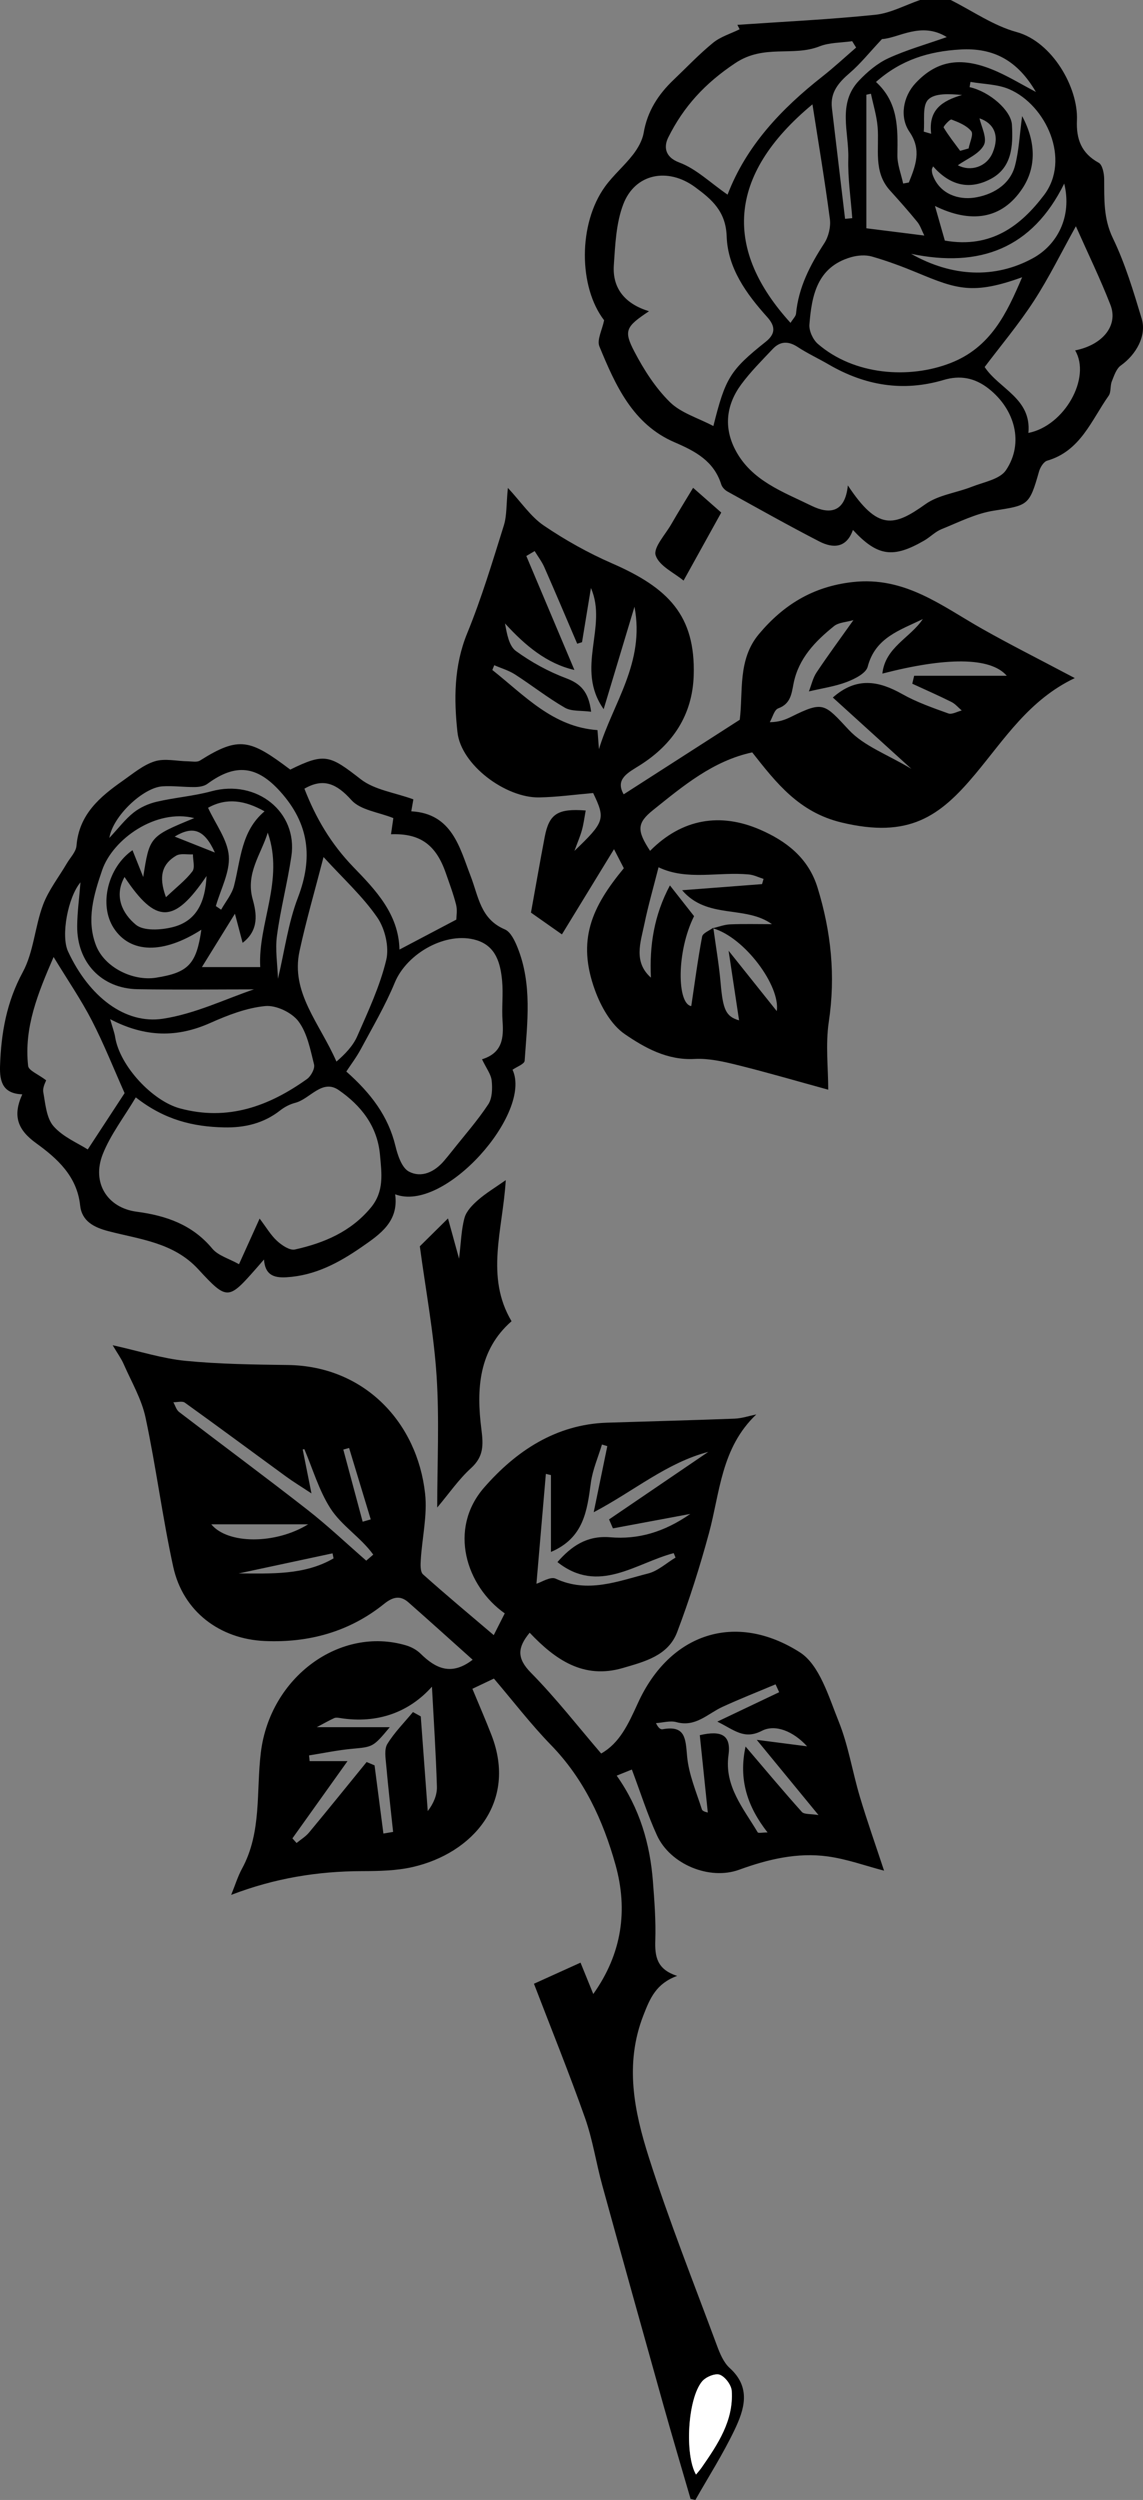
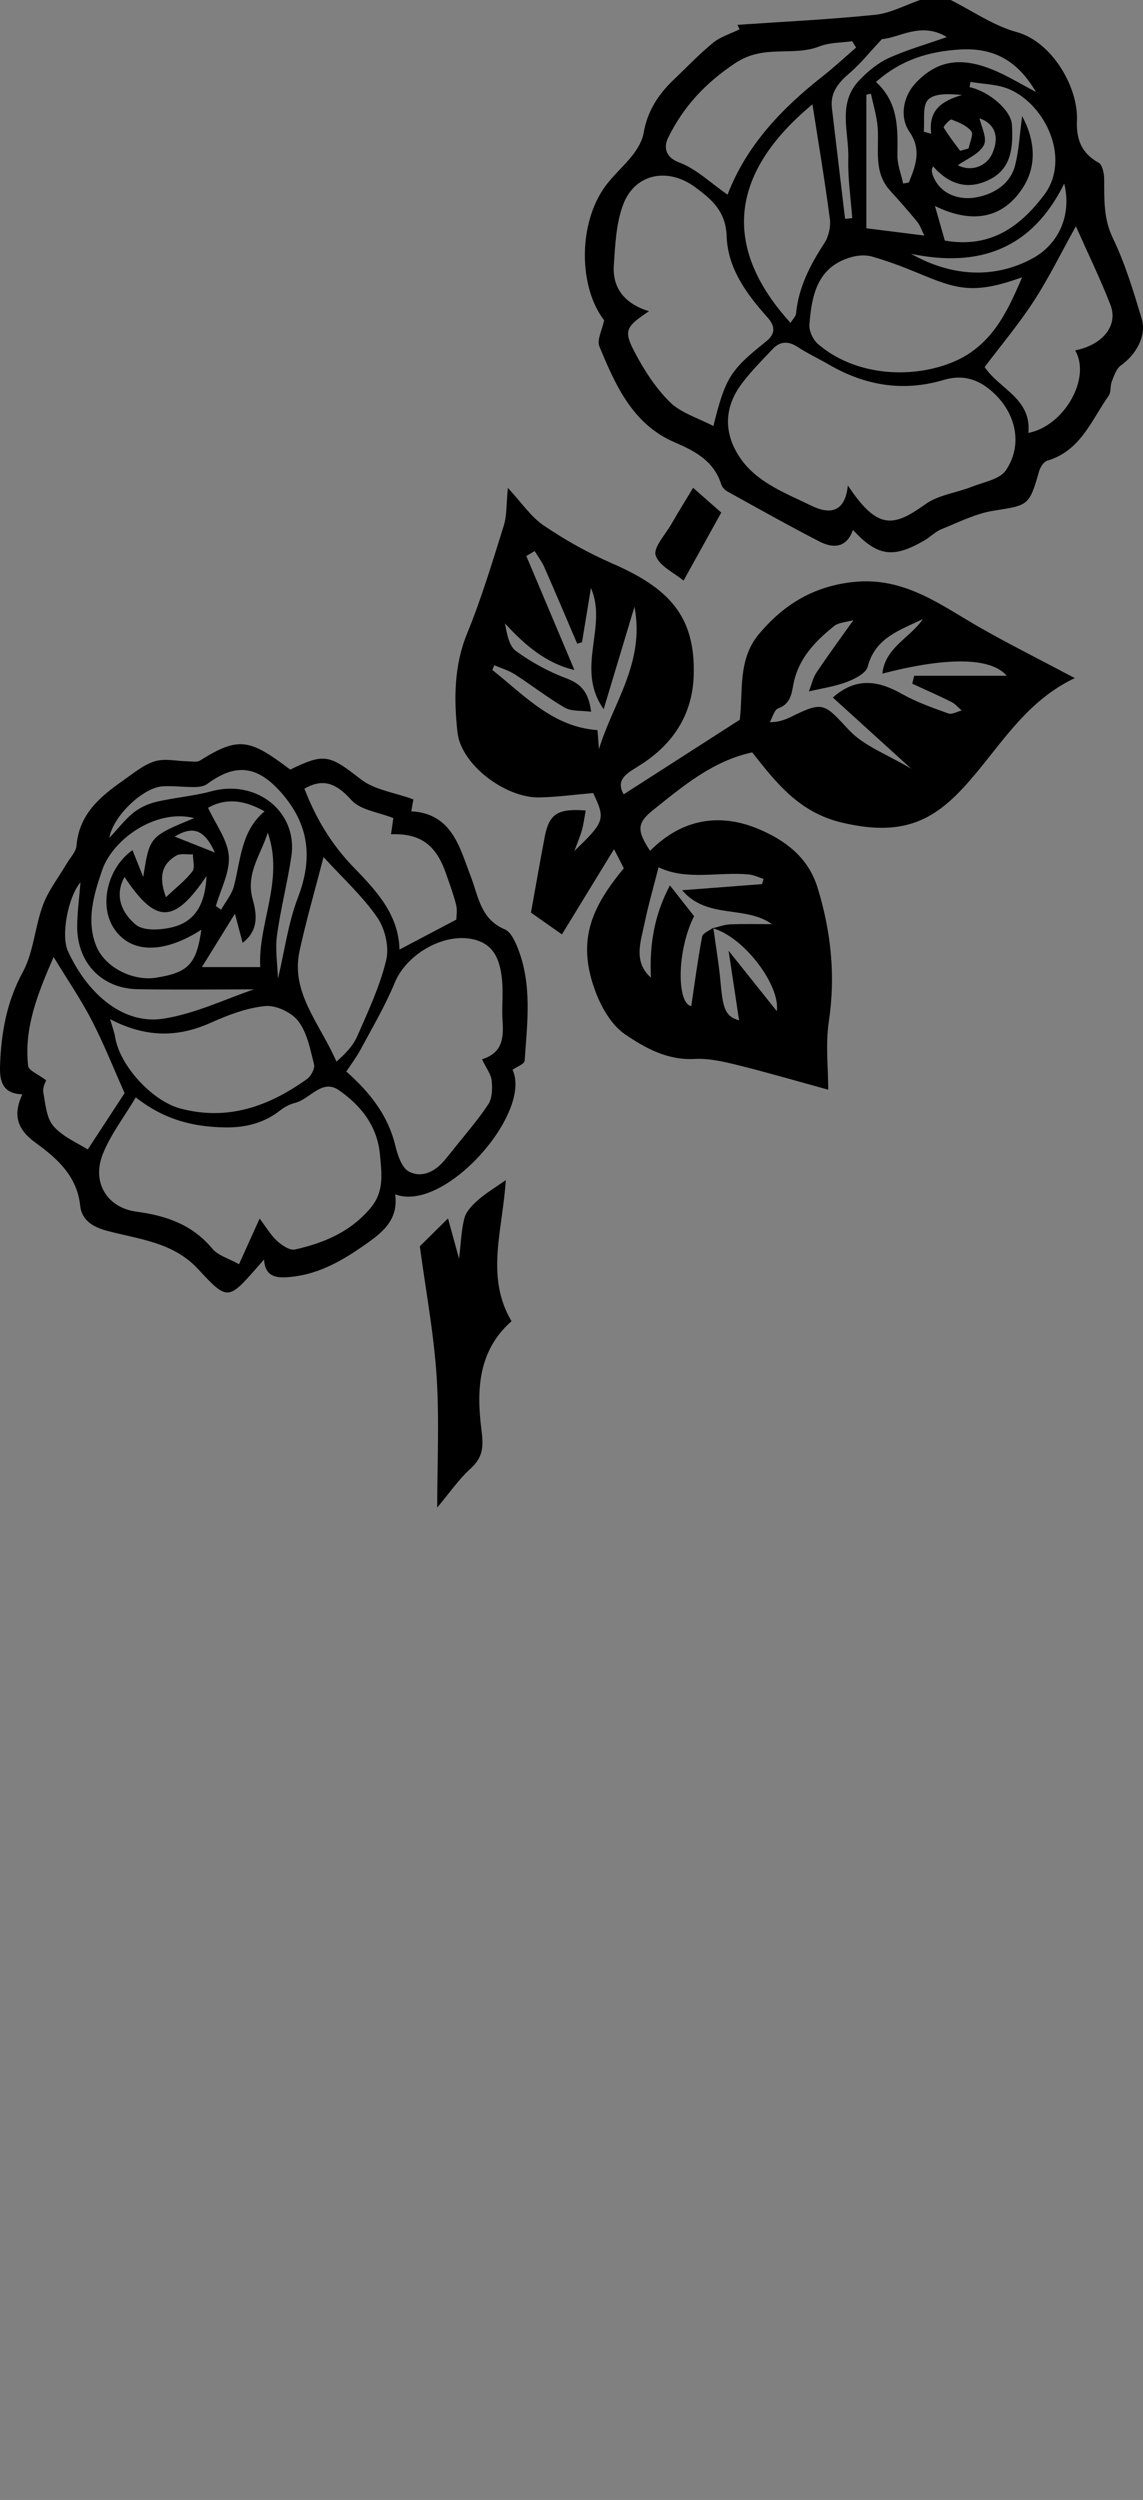
<svg xmlns="http://www.w3.org/2000/svg" version="1.1" x="0px" y="0px" width="144.423px" height="315.647px" viewBox="0 0 144.423 315.647" enable-background="new 0 0 144.423 315.647" xml:space="preserve">
  <rect x="0" y="0" width="144.423" height="315.647" fill="#808080" stroke="none" />
  <g id="black">
    <path fill-rule="evenodd" clip-rule="evenodd" d="M120.124,0c2.768,1.386,5.404,3.249,8.332,4.048   c4.494,1.226,7.795,7.001,7.619,11.128c-0.102,2.383,0.547,4.165,2.75,5.374c0.477,0.262,0.688,1.356,0.692,2.07   c0.019,2.541-0.101,4.967,1.101,7.456c1.561,3.229,2.604,6.728,3.644,10.179c0.642,2.132-0.706,4.518-2.64,5.891   c-0.573,0.407-0.854,1.294-1.141,2.013c-0.226,0.569-0.072,1.345-0.398,1.809c-2.186,3.096-3.555,6.976-7.765,8.197   c-0.445,0.129-0.882,0.836-1.03,1.357c-1.229,4.341-1.384,4.281-5.713,4.955c-2.273,0.353-4.443,1.462-6.615,2.338   c-0.789,0.318-1.425,0.998-2.178,1.433c-3.937,2.276-5.898,2.01-9.012-1.338c-0.808,2.309-2.516,2.346-4.242,1.457   c-3.916-2.016-7.758-4.178-11.613-6.31c-0.331-0.183-0.673-0.545-0.783-0.896c-0.93-2.942-3.242-4.177-5.89-5.314   c-5.293-2.272-7.482-7.206-9.504-12.105c-0.341-0.827,0.347-2.077,0.595-3.304c-3.229-4.191-3.299-12.167,0.121-16.886   c1.043-1.439,2.44-2.619,3.53-4.029c0.617-0.798,1.18-1.782,1.346-2.754c0.464-2.722,1.845-4.848,3.786-6.694   c1.651-1.571,3.224-3.239,4.986-4.674c0.951-0.774,2.228-1.15,3.356-1.706c-0.096-0.186-0.192-0.372-0.289-0.559   c5.809-0.399,11.63-0.673,17.418-1.269c1.932-0.199,3.778-1.221,5.664-1.866C117.542,0,118.833,0,120.124,0z M107.129,61.289   c3.795,5.729,5.807,5.218,9.809,2.366c1.639-1.168,3.909-1.427,5.854-2.195c1.507-0.595,3.546-0.943,4.317-2.092   c2.313-3.441,1.119-7.7-2.187-10.296c-1.776-1.396-3.633-1.709-5.683-1.1c-5.15,1.53-9.956,0.708-14.533-1.955   c-1.297-0.754-2.668-1.387-3.918-2.207c-1.18-0.773-2.214-0.739-3.15,0.251c-1.369,1.449-2.795,2.87-3.975,4.466   c-1.877,2.542-2.249,5.384-0.768,8.246c2.03,3.924,6.033,5.318,9.656,7.093C104.782,64.956,106.784,64.769,107.129,61.289z    M90.138,53.793c1.519-6.061,2.089-7.036,6.627-10.651c1.39-1.107,1.085-2.1,0.158-3.131c-2.638-2.934-4.971-6.175-5.104-10.162   c-0.105-3.155-1.861-4.662-4.004-6.232c-3.427-2.513-7.577-1.72-9.064,2.181c-0.903,2.368-1.015,5.087-1.191,7.668   c-0.205,2.977,1.449,4.915,4.444,5.831c-2.919,1.943-3.24,2.436-1.842,5.106c1.197,2.288,2.654,4.566,4.477,6.361   C86.038,52.144,88.184,52.763,90.138,53.793z M129.151,35.004c-6.194,2.244-8.275,1.5-13.211-0.551   c-1.884-0.783-3.807-1.501-5.764-2.062c-0.814-0.233-1.819-0.156-2.649,0.084c-4.271,1.233-4.965,4.817-5.255,8.505   c-0.062,0.794,0.448,1.905,1.066,2.44c4.586,3.963,11.533,4.452,16.761,2.42C125.189,43.861,127.207,39.566,129.151,35.004z    M129.941,54.664c4.594-0.914,7.951-6.987,5.907-10.423c3.463-0.682,5.479-3.128,4.464-5.739c-1.278-3.288-2.829-6.471-4.369-9.937   c-1.864,3.35-3.413,6.523-5.324,9.459c-1.913,2.939-4.188,5.643-6.204,8.316C126.247,49.113,130.356,50.313,129.941,54.664z    M91.932,24.577c2.361-6.168,6.801-10.849,11.996-14.928c1.465-1.151,2.834-2.426,4.247-3.644c-0.167-0.269-0.333-0.537-0.5-0.806   c-1.384,0.203-2.864,0.158-4.133,0.657c-3.378,1.329-6.99-0.311-10.626,2.106c-3.852,2.559-6.555,5.517-8.484,9.404   c-0.499,1.004-0.577,2.417,1.416,3.159C87.961,21.312,89.721,23.05,91.932,24.577z M99.887,40.766   c0.314-0.51,0.664-0.825,0.696-1.17c0.315-3.32,1.782-6.137,3.567-8.88c0.542-0.833,0.838-2.072,0.709-3.055   c-0.648-4.92-1.475-9.817-2.201-14.488C91.743,22.217,91.545,31.61,99.887,40.766z M119.383,30.376   c5.902,1.036,9.637-1.934,12.524-5.729c3.421-4.498,0.278-11.378-4.39-13.385c-1.488-0.639-3.253-0.632-4.891-0.921   c-0.039,0.22-0.078,0.44-0.116,0.661c2.532,0.562,5.246,2.941,5.352,4.75c0.155,2.686-0.003,5.423-2.673,6.838   c-2.779,1.473-5.215,0.767-7.288-1.583c-0.057,0.146-0.161,0.292-0.16,0.438c0.002,0.229,0.042,0.471,0.123,0.686   c0.916,2.435,3.302,3.1,5.204,2.83c2.135-0.304,4.516-1.498,5.182-4.04c0.5-1.906,0.582-3.921,0.9-6.262   c1.764,3.279,1.79,6.462,0.055,9.104c-2.632,4.007-6.618,4.437-11.07,2.242C118.628,27.733,118.991,29.002,119.383,30.376z    M130.893,11.613c-2.315-3.97-5.34-5.61-9.553-5.364c-3.967,0.231-7.482,1.289-10.656,4.099c2.873,2.627,2.749,5.908,2.705,9.226   c-0.016,1.197,0.471,2.4,0.727,3.601c0.24-0.044,0.48-0.088,0.721-0.132c0.846-2.096,1.648-4.113,0.08-6.395   c-1.275-1.856-0.814-4.459,0.764-6.147c2.768-2.958,5.919-3.432,10.348-1.446C127.581,9.75,129.047,10.635,130.893,11.613z    M119.629,4.683c-3.229-1.998-6.081,0.133-8.189,0.252c-1.627,1.734-2.729,3.125-4.051,4.259c-1.414,1.211-2.51,2.455-2.273,4.447   c0.551,4.663,1.107,9.326,1.661,13.989c0.304-0.028,0.606-0.055,0.909-0.083c-0.184-2.512-0.57-5.03-0.499-7.535   c0.094-3.313-1.397-6.932,1.349-9.83c1.062-1.121,2.33-2.192,3.714-2.829C114.558,6.292,117.036,5.598,119.629,4.683z    M116.792,29.742c-0.319-0.636-0.509-1.261-0.892-1.73c-1.107-1.357-2.273-2.667-3.447-3.966c-2.139-2.365-1.338-5.267-1.561-8.001   c-0.115-1.417-0.552-2.808-0.844-4.211c-0.191,0.042-0.385,0.083-0.577,0.124c0,5.651,0,11.302,0,16.866   C111.696,29.103,114.102,29.404,116.792,29.742z M134.47,23.175c-4.053,8.233-10.709,10.67-19.347,8.873   c5.118,2.897,10.564,3.2,15.409,0.542C133.542,30.938,135.497,27.416,134.47,23.175z M121.319,19.046   c0.355-0.1,0.713-0.2,1.069-0.301c0.139-0.749,0.647-1.791,0.336-2.181c-0.569-0.715-1.593-1.124-2.499-1.471   c-0.19-0.073-1.061,0.889-0.995,1C119.848,17.125,120.603,18.073,121.319,19.046z M121.03,20.867   c1.561,0.832,3.631,0.255,4.403-1.603c0.903-2.17,0.139-3.705-1.667-4.324c0.192,0.961,1.008,2.502,0.551,3.377   C123.716,19.464,122.112,20.085,121.03,20.867z M116.719,16.62c0.312,0.091,0.626,0.182,0.939,0.273   c-0.373-3.057,1.41-4.166,3.908-4.904c-1.593-0.129-3.453-0.264-4.293,0.597C116.511,13.367,116.86,15.232,116.719,16.62z" />
-     <path fill-rule="evenodd" clip-rule="evenodd" d="M95.563,178.585c-4.455,4.233-4.585,9.847-5.979,14.981   c-1.146,4.224-2.473,8.417-4.024,12.508c-1.132,2.983-4.121,3.729-6.863,4.529c-4.96,1.448-8.534-1.041-11.771-4.457   c-1.54,1.863-1.653,3.219,0.155,5.052c3.167,3.211,5.954,6.798,8.88,10.203c2.336-1.325,3.412-3.673,4.644-6.374   c4.037-8.852,12.364-11.556,20.451-6.411c2.497,1.589,3.654,5.612,4.912,8.729c1.229,3.04,1.736,6.366,2.683,9.529   c0.92,3.076,1.994,6.106,3.054,9.318c-2.33-0.608-4.682-1.464-7.105-1.798c-3.851-0.529-7.569,0.355-11.207,1.68   c-3.739,1.361-8.704-0.671-10.384-4.347c-1.2-2.623-2.074-5.396-3.171-8.306c-0.485,0.195-1.08,0.436-1.917,0.773   c2.919,4.126,4.212,8.608,4.579,13.368c0.19,2.472,0.38,4.96,0.299,7.431c-0.066,2.018,0.183,3.666,2.765,4.484   c-2.68,0.977-3.434,2.837-4.273,4.988c-2.393,6.141-1.156,12.107,0.684,17.896c2.549,8.021,5.674,15.86,8.602,23.761   c0.379,1.021,0.846,2.162,1.619,2.86c2.746,2.478,1.855,5.232,0.609,7.835c-1.453,3.036-3.279,5.895-4.943,8.829   c-0.201-0.044-0.402-0.087-0.604-0.131c-1.148-3.954-2.325-7.899-3.438-11.863c-2.595-9.246-5.178-18.495-7.726-27.753   c-0.773-2.811-1.201-5.732-2.167-8.469c-1.991-5.631-4.237-11.173-6.46-16.962c1.776-0.804,3.694-1.672,5.885-2.663   c0.516,1.268,1.017,2.503,1.61,3.961c3.636-5.103,4.407-10.619,2.801-16.346c-1.565-5.584-3.971-10.805-8.138-15.088   c-2.55-2.622-4.789-5.547-7.218-8.395c-1.042,0.494-1.876,0.891-2.72,1.291c0.826,1.992,1.664,3.906,2.418,5.854   c3.28,8.47-2.385,14.909-9.95,16.646c-2.069,0.475-4.27,0.516-6.411,0.521c-5.594,0.015-11.019,0.882-16.534,3.002   c0.514-1.262,0.839-2.34,1.367-3.308c2.521-4.621,1.778-9.761,2.382-14.68c1.173-9.555,10.037-15.975,18.343-13.518   c0.662,0.195,1.348,0.565,1.836,1.045c1.894,1.863,3.88,2.849,6.583,0.77c-2.667-2.387-5.375-4.836-8.115-7.248   c-1.06-0.934-1.997-0.672-3.087,0.204c-4.39,3.526-9.528,4.922-15.072,4.679c-5.618-0.246-10.315-3.672-11.562-9.382   c-1.361-6.237-2.165-12.597-3.498-18.841c-0.5-2.338-1.785-4.513-2.76-6.742c-0.302-0.692-0.761-1.315-1.392-2.382   c3.403,0.755,6.268,1.684,9.195,1.971c4.296,0.422,8.635,0.469,12.958,0.528c9.675,0.133,16.339,7.268,17.325,16.239   c0.3,2.731-0.375,5.565-0.547,8.356c-0.039,0.618-0.076,1.515,0.284,1.837c2.91,2.605,5.916,5.104,8.937,7.674   c0.417-0.824,0.904-1.787,1.39-2.748c-4.858-3.418-7.197-10.633-2.596-15.898c3.984-4.559,9.026-7.969,15.517-8.178   c5.374-0.173,10.748-0.304,16.121-0.51C93.739,179.086,94.649,178.771,95.563,178.585z M69.615,186.244   c-0.214-0.051-0.428-0.101-0.643-0.15c-0.406,4.727-0.812,9.454-1.191,13.871c0.615-0.181,1.77-0.947,2.428-0.643   c4.059,1.88,7.865,0.32,11.683-0.652c1.244-0.318,2.314-1.321,3.464-2.01c-0.076-0.188-0.153-0.375-0.229-0.562   c-4.841,1.275-9.499,5.243-14.693,1.13c1.732-1.964,3.668-3.384,6.679-3.13c3.481,0.292,6.755-0.618,10.114-2.951   c-3.647,0.681-6.714,1.254-9.781,1.825c-0.163-0.376-0.325-0.753-0.488-1.131c4.18-2.843,8.359-5.685,12.539-8.527   c-5.267,1.38-9.344,4.918-14.479,7.622c0.573-2.781,1.146-5.564,1.719-8.346c-0.226-0.068-0.452-0.137-0.678-0.205   c-0.482,1.608-1.182,3.188-1.402,4.83c-0.473,3.514-0.883,6.961-5.042,8.734C69.615,192.622,69.615,189.433,69.615,186.244z    M101.982,220.492c-1.755-1.918-4.03-2.824-5.706-1.963c-2.262,1.161-3.469-0.09-5.639-1.155c2.848-1.354,5.331-2.534,7.814-3.716   c-0.152-0.331-0.303-0.662-0.455-0.994c-2.24,0.944-4.508,1.834-6.717,2.85c-1.866,0.857-3.382,2.592-5.81,1.924   c-0.79-0.218-1.717,0.067-2.582,0.123c0.289,0.619,0.583,0.821,0.83,0.776c2.886-0.53,2.904,1.163,3.097,3.37   c0.199,2.291,1.158,4.522,1.874,6.752c0.089,0.277,0.726,0.381,0.747,0.391c-0.346-3.342-0.684-6.596-1.012-9.766   c2.764-0.643,3.978-0.004,3.625,2.532c-0.543,3.9,1.889,6.708,3.688,9.733c0.081,0.137,0.591,0.018,1.249,0.018   c-2.537-3.246-3.689-6.658-2.779-10.848c2.428,2.844,4.723,5.592,7.111,8.255c0.301,0.335,1.097,0.226,2.105,0.397   c-2.781-3.385-5.198-6.326-7.804-9.498C97.766,219.95,99.692,220.197,101.982,220.492z M36.947,232.112   c0.175,0.196,0.349,0.392,0.524,0.587c0.531-0.438,1.146-0.805,1.579-1.324c2.449-2.946,4.854-5.93,7.275-8.9   c0.333,0.14,0.668,0.279,1.001,0.418c0.373,2.871,0.746,5.742,1.119,8.613c0.408-0.068,0.817-0.139,1.226-0.207   c-0.298-2.818-0.625-5.635-0.874-8.457c-0.079-0.888-0.261-1.984,0.148-2.652c0.893-1.454,2.134-2.695,3.233-4.023   c0.329,0.182,0.658,0.363,0.987,0.545c0.294,3.986,0.587,7.973,0.882,11.959c0.728-0.949,1.19-2.023,1.158-3.084   c-0.129-4.264-0.41-8.521-0.627-12.629c-2.844,3.192-6.842,4.729-11.63,3.959c-0.236-0.039-0.518-0.08-0.718,0.012   c-0.642,0.291-1.255,0.645-2.207,1.146c3.349,0,6.224,0,9.227,0c-2.125,2.547-2.131,2.483-4.803,2.732   c-1.81,0.169-3.6,0.548-5.398,0.832c0.024,0.241,0.049,0.482,0.074,0.723c1.63,0,3.26,0,4.785,0   C41.528,225.694,39.237,228.903,36.947,232.112z M39.355,188.56c-1.356-0.896-2.297-1.466-3.182-2.112   c-4.273-3.114-8.52-6.265-12.815-9.347c-0.328-0.235-0.962-0.045-1.454-0.052c0.236,0.415,0.374,0.959,0.723,1.227   c5.392,4.126,10.854,8.163,16.206,12.34c2.582,2.015,4.968,4.28,7.443,6.433c0.295-0.253,0.591-0.507,0.886-0.761   c-1.545-2.154-4.009-3.648-5.422-5.857c-1.446-2.264-2.217-4.957-3.284-7.461c-0.07,0.014-0.14,0.026-0.209,0.039   C38.58,184.672,38.912,186.335,39.355,188.56z M87.944,312.441c0.245-0.305,0.51-0.596,0.731-0.916   c2.024-2.921,4.024-5.891,3.782-9.649c-0.048-0.743-0.822-1.777-1.505-2.04c-0.573-0.219-1.762,0.273-2.229,0.828   C86.875,302.855,86.503,309.961,87.944,312.441z M26.693,192.459c2.078,2.527,8.116,2.549,12.245,0   C34.742,192.459,30.81,192.459,26.693,192.459z M42.149,196.759c-0.044-0.212-0.088-0.423-0.132-0.634   c-3.956,0.847-7.912,1.692-11.867,2.539C34.285,198.671,38.466,198.905,42.149,196.759z M45.823,192.133   c0.341-0.098,0.682-0.195,1.023-0.293c-0.913-3.008-1.825-6.015-2.737-9.021c-0.243,0.068-0.487,0.139-0.73,0.207   C44.193,186.062,45.008,189.098,45.823,192.133z" />
    <path fill-rule="evenodd" clip-rule="evenodd" d="M104.651,137.587c-3.975-1.09-7.724-2.188-11.512-3.125   c-1.758-0.435-3.609-0.856-5.389-0.759c-3.434,0.187-6.275-1.4-8.807-3.135c-1.729-1.186-3.014-3.48-3.766-5.545   c-2.301-6.321-0.419-10.479,3.647-15.399c-0.328-0.637-0.654-1.27-1.24-2.407c-2.252,3.681-4.354,7.117-6.583,10.76   c-1.269-0.892-2.634-1.852-3.911-2.749c0.59-3.257,1.136-6.416,1.738-9.562c0.559-2.916,1.642-3.606,5.179-3.333   c-0.153,0.824-0.253,1.655-0.473,2.455c-0.223,0.811-0.564,1.588-0.953,2.649c3.837-3.68,3.941-4.03,2.367-7.309   c-2.282,0.194-4.549,0.513-6.822,0.554c-4.244,0.076-9.875-4.106-10.324-8.237c-0.452-4.154-0.454-8.378,1.231-12.487   c1.812-4.421,3.191-9.026,4.624-13.594c0.395-1.257,0.307-2.666,0.516-4.761c1.701,1.828,2.884,3.631,4.531,4.749   c2.714,1.842,5.628,3.47,8.635,4.781c7.07,3.082,10.556,6.552,10.313,14.162c-0.158,4.964-2.637,8.701-6.802,11.326   c-1.486,0.937-3.157,1.729-2.047,3.672c4.966-3.188,9.811-6.298,14.668-9.416c0.443-3.554-0.283-7.597,2.431-10.827   c3.083-3.67,6.798-5.993,11.836-6.558c6.615-0.743,11.264,3.027,16.397,5.923c3.48,1.964,7.057,3.762,10.589,5.634   c0.237,0.125,0.476,0.25,1.081,0.566c-5.766,2.735-8.877,7.7-12.589,12.139c-4.479,5.357-8.368,8.139-16.898,6.09   c-5.369-1.291-8.239-5.004-11.271-8.848c-4.949,1.064-8.723,4.231-12.537,7.29c-2.045,1.641-2.048,2.58-0.369,5.143   c4.03-4.068,8.888-4.864,13.931-2.662c3.2,1.397,6.059,3.498,7.234,7.32c1.716,5.577,2.285,11.124,1.417,16.925   C104.294,131.894,104.651,134.895,104.651,137.587z M90.129,117.131c0.314,2.325,0.72,4.643,0.924,6.978   c0.296,3.375,0.648,4.226,2.334,4.726c-0.404-2.68-0.81-5.364-1.326-8.792c2.361,2.956,4.31,5.396,6.088,7.622   c0.48-3.175-4.068-9.33-8.088-10.465c0.727-0.171,1.449-0.459,2.184-0.49c1.762-0.072,3.528-0.023,5.293-0.023   c-3.387-2.432-8.157-0.568-11.35-4.286c3.623-0.277,6.861-0.524,10.1-0.772c0.064-0.219,0.128-0.438,0.191-0.657   c-0.615-0.193-1.219-0.5-1.846-0.561c-3.855-0.371-7.822,0.813-11.424-0.908c-0.624,2.462-1.303,4.808-1.796,7.191   c-0.479,2.313-1.396,4.757,0.832,6.743c-0.188-4.03,0.375-7.833,2.402-11.643c1.159,1.473,2.126,2.704,3.051,3.88   c-2.253,4.513-2.141,11.098-0.353,11.355c0.438-2.931,0.823-5.87,1.372-8.777C88.802,117.806,89.639,117.501,90.129,117.131z    M116.604,78.16c-2.855,1.405-6.009,2.315-6.967,6.021c-0.215,0.829-1.631,1.541-2.641,1.925c-1.482,0.566-3.096,0.791-4.789,1.193   c0.327-0.837,0.508-1.704,0.963-2.387c1.443-2.162,2.988-4.256,4.665-6.616c-0.917,0.266-1.865,0.286-2.45,0.756   c-2.379,1.913-4.486,4.077-5.115,7.249c-0.253,1.282-0.362,2.566-1.939,3.139c-0.5,0.182-0.719,1.142-1.065,1.745   c1.171-0.01,1.96-0.315,2.715-0.689c4.081-2.018,4.175-1.654,7.276,1.666c1.91,2.045,4.881,3.1,7.906,4.919   c-3.712-3.369-6.855-6.221-9.93-9.011c2.974-2.629,5.785-2.118,8.758-0.441c1.826,1.03,3.848,1.737,5.832,2.45   c0.462,0.166,1.126-0.233,1.697-0.372c-0.433-0.366-0.814-0.834-1.308-1.08c-1.626-0.811-3.292-1.541-4.943-2.301   c0.081-0.335,0.161-0.67,0.241-1.005c3.764,0,7.527,0,11.699,0c-2.082-2.4-7.762-2.331-15.717-0.273   C111.85,81.712,115.032,80.532,116.604,78.16z M75.68,94.595c1.731-5.774,5.847-10.9,4.49-17.99   c-1.389,4.613-2.62,8.701-3.895,12.934c-3.64-5.158,0.552-10.382-1.609-15.296c-0.375,2.281-0.75,4.562-1.125,6.842   c-0.203,0.064-0.405,0.128-0.608,0.192c-1.378-3.218-2.738-6.445-4.149-9.649c-0.319-0.724-0.814-1.369-1.229-2.05   c-0.351,0.207-0.703,0.414-1.053,0.622c2.04,4.832,4.081,9.664,6.077,14.391c-3.459-0.788-6.211-3.067-8.771-5.879   c0.242,1.331,0.5,2.844,1.387,3.489c1.931,1.403,4.098,2.593,6.333,3.432c1.852,0.695,2.843,1.706,3.163,4.232   c-1.269-0.172-2.477-0.025-3.319-0.511c-2.182-1.258-4.177-2.836-6.302-4.201c-0.795-0.51-1.742-0.783-2.62-1.164   c-0.08,0.201-0.16,0.403-0.241,0.604c4.06,3.212,7.665,7.209,13.285,7.589C75.562,93.073,75.621,93.834,75.68,94.595z" />
    <path fill-rule="evenodd" clip-rule="evenodd" d="M33.357,159.022c-0.377,0.435-0.629,0.73-0.886,1.021   c-3.608,4.098-3.734,4.213-7.409,0.224c-3.12-3.388-7.346-3.773-11.35-4.815c-1.848-0.48-3.375-1.261-3.588-3.263   c-0.395-3.699-2.913-5.936-5.561-7.851c-2.344-1.695-2.987-3.451-1.746-6.166c-2.375-0.092-2.883-1.475-2.812-3.593   c0.141-4.167,0.822-8.054,2.872-11.837c1.377-2.543,1.524-5.723,2.559-8.491c0.694-1.856,1.984-3.49,3.001-5.226   c0.434-0.742,1.167-1.467,1.229-2.243c0.317-3.955,2.954-6.175,5.863-8.213c1.292-0.905,2.572-1.993,4.029-2.446   c1.279-0.397,2.798-0.015,4.212,0.003c0.503,0.007,1.122,0.14,1.493-0.094c4.962-3.127,6.349-2.677,11.413,1.139   c4.363-2.15,4.993-1.825,8.907,1.217c1.742,1.354,4.283,1.679,6.648,2.539c-0.032,0.184-0.147,0.844-0.264,1.511   c5.175,0.27,6.131,4.644,7.486,8.139c1.026,2.649,1.241,5.455,4.335,6.77c0.734,0.312,1.259,1.428,1.604,2.286   c1.874,4.651,1.229,9.502,0.899,14.303c-0.028,0.411-0.997,0.758-1.531,1.132c2.541,5.448-8.589,18.13-14.83,15.724   c0.475,3.436-1.892,5.038-4.216,6.646c-2.884,1.995-5.895,3.622-9.537,3.832C34.474,161.367,33.49,160.887,33.357,159.022z    M32.804,153.859c0.841,1.107,1.406,2.091,2.203,2.821c0.604,0.553,1.602,1.228,2.255,1.083c3.677-0.817,7.059-2.239,9.585-5.274   c1.718-2.063,1.38-4.31,1.166-6.677c-0.331-3.67-2.429-6.247-5.207-8.172c-2.107-1.461-3.625,1.119-5.498,1.602   c-0.674,0.174-1.352,0.524-1.901,0.956c-2.104,1.653-4.513,2.209-7.118,2.148c-3.844-0.089-7.47-0.916-11.132-3.791   c-1.514,2.545-3.198,4.714-4.17,7.167c-1.429,3.599,0.565,6.778,4.275,7.269c3.734,0.494,7.036,1.629,9.562,4.662   c0.74,0.888,2.105,1.255,3.376,1.968C31.104,157.62,31.876,155.912,32.804,153.859z M60.905,133.746   c2.608-0.811,2.743-2.716,2.594-4.845c-0.118-1.686,0.102-3.399-0.056-5.079c-0.207-2.182-0.766-4.337-3.191-5.101   c-3.807-1.2-8.832,1.615-10.371,5.347c-1.194,2.894-2.804,5.62-4.287,8.388c-0.557,1.039-1.281,1.989-1.835,2.836   c3.109,2.752,5.295,5.621,6.207,9.404c0.284,1.179,0.806,2.758,1.705,3.23c1.591,0.836,3.25,0.041,4.45-1.372   c0.36-0.424,0.712-0.855,1.057-1.292c1.526-1.927,3.164-3.78,4.513-5.824c0.51-0.772,0.538-2.005,0.437-2.992   C62.043,135.635,61.443,134.877,60.905,133.746z M13.916,128.68c0.312,1.094,0.539,1.67,0.634,2.268   c0.583,3.642,4.714,8.062,8.189,8.999c6.041,1.629,11.228-0.265,16.05-3.707c0.505-0.36,1.023-1.321,0.893-1.842   c-0.473-1.886-0.86-3.976-1.981-5.456c-0.841-1.11-2.823-2.05-4.185-1.917c-2.368,0.23-4.738,1.149-6.949,2.135   C22.4,131.016,18.37,131.003,13.916,128.68z M40.881,108.21c-1.098,4.252-2.206,8.04-3.036,11.888   c-1.13,5.232,2.53,9.062,4.667,13.939c1.054-0.914,2.079-1.95,2.625-3.196c1.381-3.147,2.866-6.313,3.664-9.626   c0.395-1.639-0.151-3.956-1.129-5.374C45.84,113.181,43.383,110.952,40.881,108.21z M57.661,116.108   c0-0.441,0.141-1.196-0.029-1.872c-0.346-1.364-0.845-2.69-1.309-4.022c-1.24-3.563-3.249-5.02-6.917-4.879   c0.125-0.859,0.243-1.679,0.295-2.042c-1.876-0.752-4.157-1.002-5.299-2.275c-1.886-2.102-3.559-2.811-5.938-1.438   c1.435,3.699,3.35,6.962,6.196,9.905c2.738,2.831,5.728,5.903,5.813,10.409C52.859,118.639,55.069,117.474,57.661,116.108z    M15.745,138.018c-1.382-3.096-2.612-6.207-4.139-9.165c-1.356-2.627-3.043-5.083-4.833-8.025   c-1.979,4.571-3.76,8.894-3.218,13.757c0.065,0.585,1.269,1.043,2.274,1.812c-0.05,0.188-0.469,0.895-0.359,1.506   c0.269,1.484,0.393,3.266,1.296,4.295c1.201,1.37,3.087,2.138,4.32,2.934C12.597,142.824,14.289,140.24,15.745,138.018z    M24.549,103.293c-4.829-1.221-10.294,2.642-11.645,6.58c-1.062,3.099-2.01,6.282-0.778,9.484c1.076,2.794,4.662,4.546,7.576,4.09   c4.099-0.641,5.118-1.716,5.74-6.059c-4.814,3.086-8.964,3.013-11.061-0.193c-1.931-2.953-0.741-7.696,2.361-9.848   c0.372,0.929,0.757,1.896,1.355,3.391C18.896,105.617,18.896,105.617,24.549,103.293z M35.121,123.581   c0.845-3.556,1.295-7.048,2.521-10.244c1.932-5.038,1.415-9.339-2.22-13.383c-2.927-3.256-5.641-3.625-9.219-0.983   c-0.41,0.303-1.051,0.397-1.586,0.404c-1.363,0.017-2.733-0.18-4.088-0.093c-2.433,0.155-6.283,3.765-6.712,6.515   c1.17-1.249,2.009-2.37,3.072-3.208c0.822-0.648,1.882-1.12,2.91-1.36c2.286-0.534,4.663-0.709,6.922-1.324   c5.693-1.55,10.933,2.601,10.095,8.219c-0.5,3.351-1.368,6.649-1.819,10.005C34.757,119.896,35.06,121.734,35.121,123.581z    M10.169,111.403c-1.6,1.903-2.489,6.748-1.575,8.719c2.671,5.764,7.243,9.22,11.971,8.507c4.09-0.616,7.985-2.524,11.521-3.712   c-4.649,0-9.68,0.068-14.708-0.02c-4.547-0.08-7.663-3.373-7.626-7.976C9.767,115.16,10.011,113.401,10.169,111.403z    M33.832,105.129c-0.849,2.746-2.815,5.143-1.907,8.404c0.501,1.801,0.834,3.896-1.268,5.508c-0.287-1.084-0.55-2.077-0.973-3.676   c-1.419,2.292-2.615,4.223-4.173,6.74c2.943,0,5.069,0,7.371,0C32.572,116.607,35.937,111.118,33.832,105.129z M27.274,114.402   c0.222,0.152,0.444,0.303,0.667,0.455c0.556-0.995,1.349-1.929,1.625-2.996c0.856-3.315,0.889-6.92,3.86-9.421   c-2.465-1.383-4.777-1.768-7.137-0.448c0.962,2.095,2.468,4.037,2.622,6.081C29.064,110.129,27.875,112.288,27.274,114.402z    M15.735,110.729c-1.358,2.431-0.265,4.629,1.434,6.03c0.98,0.808,3.131,0.672,4.599,0.315c3.167-0.771,4.177-3.311,4.33-6.47   C21.984,116.688,19.704,116.682,15.735,110.729z M20.969,113.283c1.354-1.282,2.498-2.157,3.339-3.262   c0.354-0.464,0.066-1.416,0.07-2.146c-0.717,0.04-1.578-0.161-2.125,0.165C20.586,109.029,19.952,110.521,20.969,113.283z    M22.072,105.628c1.547,0.614,3.283,1.302,5.081,2.016C25.821,104.706,24.372,104.242,22.072,105.628z" />
    <path fill-rule="evenodd" clip-rule="evenodd" d="M53.047,157.356c0.857-0.846,2.213-2.186,3.559-3.516   c0.394,1.433,0.822,2.99,1.398,5.081c0.254-2.089,0.281-3.681,0.693-5.165c0.236-0.847,1.005-1.63,1.708-2.244   c0.995-0.87,2.15-1.558,3.5-2.509c-0.366,6.224-2.624,12.181,0.731,17.816c-4.177,3.645-4.451,8.615-3.813,13.612   c0.263,2.063,0.298,3.474-1.321,4.95c-1.546,1.407-2.759,3.182-4.258,4.96c0-5.589,0.282-11.131-0.08-16.631   C54.811,168.321,53.803,162.976,53.047,157.356z" />
    <path fill-rule="evenodd" clip-rule="evenodd" d="M91.133,64.716c-1.682,3.035-3.229,5.826-4.762,8.591   c-1.169-0.974-3.065-1.829-3.522-3.174c-0.333-0.978,1.208-2.619,1.964-3.935c0.899-1.562,1.854-3.094,2.764-4.607   C88.977,62.82,90.186,63.882,91.133,64.716z" />
-     <path fill-rule="evenodd" clip-rule="evenodd" fill="#FFFFFF" d="M87.945,312.441c-1.441-2.48-1.069-9.586,0.778-11.777   c0.468-0.555,1.656-1.047,2.229-0.828c0.683,0.263,1.457,1.297,1.505,2.04c0.242,3.759-1.758,6.729-3.782,9.649   C88.454,311.846,88.189,312.137,87.945,312.441z" />
  </g>
  <g id="white" display="none">
    <path display="inline" fill-rule="evenodd" clip-rule="evenodd" fill="#FFFFFF" d="M120.124,0c2.768,1.386,5.404,3.249,8.332,4.048   c4.494,1.226,7.795,7.001,7.619,11.128c-0.102,2.383,0.547,4.165,2.75,5.374c0.477,0.262,0.688,1.356,0.692,2.07   c0.019,2.541-0.101,4.967,1.101,7.456c1.561,3.229,2.604,6.728,3.644,10.179c0.642,2.132-0.706,4.518-2.64,5.891   c-0.573,0.407-0.854,1.294-1.141,2.013c-0.226,0.569-0.072,1.345-0.398,1.809c-2.186,3.096-3.555,6.976-7.765,8.197   c-0.445,0.129-0.882,0.836-1.03,1.357c-1.229,4.341-1.384,4.281-5.713,4.955c-2.273,0.353-4.443,1.462-6.615,2.338   c-0.789,0.318-1.425,0.998-2.178,1.433c-3.937,2.276-5.898,2.01-9.012-1.338c-0.808,2.309-2.516,2.346-4.242,1.457   c-3.916-2.016-7.758-4.178-11.613-6.31c-0.331-0.183-0.673-0.545-0.783-0.896c-0.93-2.942-3.242-4.177-5.89-5.314   c-5.293-2.272-7.481-7.206-9.504-12.105c-0.341-0.827,0.347-2.077,0.595-3.304c-3.229-4.191-3.299-12.167,0.121-16.886   c1.043-1.439,2.439-2.619,3.529-4.029c0.617-0.798,1.18-1.782,1.346-2.754c0.465-2.722,1.846-4.848,3.786-6.694   c1.651-1.571,3.224-3.239,4.986-4.674c0.951-0.774,2.228-1.15,3.356-1.706c-0.096-0.186-0.192-0.372-0.289-0.559   c5.809-0.399,11.63-0.673,17.418-1.269c1.932-0.199,3.778-1.221,5.664-1.866C117.542,0,118.833,0,120.124,0z M107.129,61.289   c3.795,5.729,5.807,5.218,9.809,2.366c1.639-1.168,3.909-1.427,5.854-2.195c1.507-0.595,3.546-0.943,4.317-2.092   c2.313-3.441,1.119-7.7-2.187-10.296c-1.776-1.396-3.633-1.709-5.683-1.1c-5.15,1.53-9.956,0.708-14.533-1.955   c-1.297-0.754-2.668-1.387-3.918-2.207c-1.18-0.773-2.214-0.739-3.15,0.251c-1.369,1.449-2.795,2.87-3.975,4.466   c-1.877,2.542-2.249,5.384-0.768,8.246c2.03,3.924,6.033,5.318,9.656,7.093C104.782,64.956,106.784,64.769,107.129,61.289z    M90.138,53.793c1.519-6.061,2.089-7.036,6.627-10.651c1.39-1.107,1.085-2.1,0.158-3.131c-2.638-2.934-4.971-6.175-5.104-10.162   c-0.105-3.155-1.861-4.662-4.004-6.232c-3.427-2.513-7.577-1.72-9.064,2.181c-0.902,2.368-1.014,5.087-1.191,7.668   c-0.204,2.977,1.449,4.915,4.445,5.831c-2.92,1.943-3.24,2.436-1.843,5.106c1.197,2.288,2.654,4.566,4.477,6.361   C86.038,52.144,88.184,52.763,90.138,53.793z M129.151,35.004c-6.194,2.244-8.275,1.5-13.211-0.551   c-1.884-0.783-3.807-1.501-5.764-2.062c-0.814-0.233-1.819-0.156-2.649,0.084c-4.271,1.233-4.965,4.817-5.255,8.505   c-0.062,0.794,0.448,1.905,1.066,2.44c4.586,3.963,11.533,4.452,16.761,2.42C125.189,43.861,127.207,39.566,129.151,35.004z    M129.941,54.664c4.594-0.914,7.951-6.987,5.907-10.423c3.463-0.682,5.479-3.128,4.464-5.739c-1.278-3.288-2.829-6.471-4.369-9.937   c-1.864,3.35-3.413,6.523-5.324,9.459c-1.913,2.939-4.188,5.643-6.204,8.316C126.247,49.113,130.356,50.313,129.941,54.664z    M91.932,24.577c2.361-6.168,6.801-10.849,11.996-14.928c1.465-1.151,2.834-2.426,4.247-3.644c-0.167-0.269-0.333-0.537-0.5-0.806   c-1.384,0.203-2.864,0.158-4.133,0.657c-3.378,1.329-6.99-0.311-10.626,2.106c-3.852,2.559-6.555,5.517-8.484,9.404   c-0.499,1.004-0.577,2.417,1.416,3.159C87.961,21.312,89.721,23.05,91.932,24.577z M99.887,40.766   c0.314-0.51,0.664-0.825,0.696-1.17c0.315-3.32,1.782-6.137,3.567-8.88c0.542-0.833,0.838-2.072,0.709-3.055   c-0.648-4.92-1.475-9.817-2.201-14.488C91.743,22.217,91.545,31.61,99.887,40.766z M119.383,30.376   c5.902,1.036,9.637-1.934,12.524-5.729c3.421-4.498,0.278-11.378-4.39-13.385c-1.488-0.639-3.253-0.632-4.891-0.921   c-0.039,0.22-0.078,0.44-0.116,0.661c2.532,0.562,5.246,2.941,5.352,4.75c0.155,2.686-0.003,5.423-2.673,6.838   c-2.779,1.473-5.215,0.767-7.288-1.583c-0.057,0.146-0.161,0.292-0.16,0.438c0.002,0.229,0.042,0.471,0.123,0.686   c0.916,2.435,3.302,3.1,5.204,2.83c2.135-0.304,4.516-1.498,5.182-4.04c0.5-1.906,0.582-3.921,0.9-6.262   c1.764,3.279,1.79,6.462,0.055,9.104c-2.632,4.007-6.618,4.437-11.07,2.242C118.628,27.733,118.991,29.002,119.383,30.376z    M130.893,11.613c-2.315-3.97-5.34-5.61-9.553-5.364c-3.967,0.231-7.482,1.289-10.656,4.099c2.873,2.627,2.749,5.908,2.705,9.226   c-0.016,1.197,0.471,2.4,0.727,3.601c0.24-0.044,0.48-0.088,0.721-0.132c0.846-2.096,1.648-4.113,0.08-6.395   c-1.275-1.856-0.814-4.459,0.764-6.147c2.768-2.958,5.919-3.432,10.348-1.446C127.581,9.75,129.047,10.635,130.893,11.613z    M119.629,4.683c-3.229-1.998-6.081,0.133-8.189,0.252c-1.627,1.734-2.729,3.125-4.051,4.259c-1.414,1.211-2.51,2.455-2.273,4.447   c0.551,4.663,1.107,9.326,1.661,13.989c0.304-0.028,0.606-0.055,0.909-0.083c-0.184-2.512-0.57-5.03-0.499-7.535   c0.094-3.313-1.397-6.932,1.349-9.83c1.062-1.121,2.33-2.192,3.714-2.829C114.558,6.292,117.036,5.598,119.629,4.683z    M116.792,29.742c-0.319-0.636-0.509-1.261-0.892-1.73c-1.107-1.357-2.273-2.667-3.447-3.966c-2.139-2.365-1.338-5.267-1.561-8.001   c-0.115-1.417-0.552-2.808-0.844-4.211c-0.191,0.042-0.385,0.083-0.577,0.124c0,5.651,0,11.302,0,16.866   C111.696,29.103,114.102,29.404,116.792,29.742z M134.47,23.175c-4.053,8.233-10.709,10.67-19.347,8.873   c5.118,2.897,10.564,3.2,15.409,0.542C133.542,30.938,135.497,27.416,134.47,23.175z M121.319,19.046   c0.355-0.1,0.713-0.2,1.069-0.301c0.139-0.749,0.647-1.791,0.336-2.181c-0.569-0.715-1.593-1.124-2.499-1.471   c-0.19-0.073-1.061,0.889-0.995,1C119.848,17.125,120.603,18.073,121.319,19.046z M121.03,20.867   c1.561,0.832,3.631,0.255,4.403-1.603c0.903-2.17,0.139-3.705-1.667-4.324c0.192,0.961,1.008,2.502,0.551,3.377   C123.716,19.464,122.112,20.085,121.03,20.867z M116.719,16.62c0.312,0.091,0.626,0.182,0.939,0.273   c-0.373-3.057,1.41-4.166,3.908-4.904c-1.593-0.129-3.453-0.264-4.293,0.597C116.511,13.367,116.86,15.232,116.719,16.62z" />
    <path display="inline" fill-rule="evenodd" clip-rule="evenodd" fill="#FFFFFF" d="M95.563,178.585   c-4.455,4.233-4.585,9.847-5.979,14.981c-1.146,4.224-2.473,8.417-4.024,12.508c-1.132,2.983-4.121,3.729-6.863,4.529   c-4.96,1.448-8.534-1.041-11.771-4.457c-1.54,1.863-1.653,3.219,0.155,5.052c3.167,3.211,5.953,6.798,8.879,10.203   c2.336-1.325,3.412-3.673,4.645-6.374c4.037-8.852,12.364-11.556,20.451-6.411c2.497,1.589,3.654,5.612,4.912,8.729   c1.229,3.04,1.736,6.366,2.683,9.529c0.92,3.076,1.994,6.106,3.054,9.318c-2.33-0.608-4.682-1.464-7.105-1.798   c-3.851-0.529-7.569,0.355-11.207,1.68c-3.739,1.361-8.703-0.671-10.385-4.347c-1.199-2.623-2.073-5.396-3.17-8.306   c-0.485,0.195-1.08,0.436-1.918,0.773c2.92,4.126,4.213,8.608,4.579,13.368c0.19,2.472,0.38,4.96,0.3,7.431   c-0.066,2.018,0.183,3.666,2.765,4.484c-2.68,0.977-3.435,2.837-4.272,4.988c-2.394,6.141-1.156,12.107,0.684,17.896   c2.549,8.021,5.674,15.86,8.602,23.761c0.379,1.021,0.846,2.162,1.619,2.86c2.746,2.478,1.855,5.232,0.609,7.835   c-1.453,3.036-3.279,5.895-4.943,8.829c-0.201-0.044-0.402-0.087-0.604-0.131c-1.148-3.954-2.325-7.899-3.438-11.863   c-2.596-9.246-5.178-18.495-7.726-27.753c-0.773-2.811-1.201-5.732-2.167-8.469c-1.991-5.631-4.238-11.173-6.461-16.962   c1.776-0.804,3.693-1.672,5.885-2.663c0.516,1.268,1.018,2.503,1.609,3.961c3.637-5.103,4.408-10.619,2.802-16.346   c-1.565-5.584-3.971-10.805-8.138-15.088c-2.551-2.622-4.789-5.547-7.219-8.395c-1.042,0.494-1.877,0.891-2.72,1.291   c0.825,1.992,1.664,3.906,2.418,5.854c3.28,8.47-2.385,14.909-9.95,16.646c-2.068,0.475-4.27,0.516-6.41,0.521   c-5.594,0.015-11.019,0.882-16.534,3.002c0.514-1.262,0.839-2.34,1.367-3.308c2.521-4.621,1.778-9.761,2.382-14.68   c1.174-9.555,10.037-15.975,18.344-13.518c0.662,0.195,1.348,0.565,1.836,1.045c1.895,1.863,3.88,2.849,6.584,0.77   c-2.668-2.387-5.375-4.836-8.115-7.248c-1.06-0.934-1.996-0.672-3.088,0.204c-4.39,3.526-9.527,4.922-15.072,4.679   c-5.618-0.246-10.315-3.672-11.562-9.382c-1.361-6.237-2.165-12.597-3.498-18.841c-0.5-2.339-1.785-4.514-2.76-6.742   c-0.302-0.691-0.761-1.314-1.392-2.383c3.403,0.756,6.268,1.684,9.195,1.972c4.296,0.422,8.635,0.469,12.958,0.528   c9.675,0.133,16.339,7.268,17.325,16.238c0.301,2.731-0.375,5.565-0.547,8.356c-0.039,0.618-0.076,1.515,0.284,1.837   c2.91,2.605,5.915,5.104,8.937,7.674c0.416-0.824,0.904-1.787,1.391-2.748c-4.859-3.418-7.197-10.633-2.597-15.898   c3.983-4.559,9.026-7.969,15.517-8.178c5.374-0.173,10.748-0.305,16.121-0.51C93.739,179.086,94.649,178.771,95.563,178.585z    M69.615,186.244c-0.214-0.051-0.429-0.101-0.643-0.15c-0.405,4.727-0.812,9.454-1.191,13.871c0.614-0.181,1.77-0.947,2.429-0.643   c4.059,1.88,7.864,0.32,11.682-0.652c1.244-0.318,2.314-1.321,3.465-2.01c-0.076-0.188-0.153-0.375-0.23-0.562   c-4.841,1.275-9.498,5.243-14.693,1.13c1.732-1.964,3.669-3.384,6.68-3.13c3.48,0.292,6.755-0.618,10.114-2.951   c-3.647,0.681-6.714,1.254-9.78,1.825c-0.163-0.376-0.326-0.753-0.488-1.131c4.18-2.843,8.359-5.685,12.539-8.527   c-5.268,1.38-9.344,4.918-14.479,7.622c0.572-2.781,1.146-5.564,1.719-8.346c-0.227-0.068-0.452-0.137-0.678-0.205   c-0.482,1.608-1.182,3.188-1.402,4.83c-0.474,3.514-0.884,6.961-5.042,8.734C69.615,192.622,69.615,189.433,69.615,186.244z    M101.982,220.492c-1.755-1.918-4.03-2.824-5.706-1.963c-2.262,1.161-3.469-0.09-5.639-1.155c2.848-1.354,5.331-2.534,7.814-3.716   c-0.152-0.331-0.303-0.662-0.455-0.994c-2.24,0.944-4.508,1.834-6.717,2.85c-1.866,0.857-3.382,2.592-5.81,1.924   c-0.79-0.218-1.718,0.067-2.582,0.123c0.289,0.619,0.583,0.821,0.83,0.776c2.886-0.53,2.904,1.163,3.097,3.37   c0.199,2.291,1.158,4.522,1.874,6.752c0.089,0.277,0.726,0.381,0.747,0.391c-0.346-3.342-0.684-6.596-1.012-9.766   c2.764-0.643,3.978-0.004,3.625,2.532c-0.543,3.9,1.889,6.708,3.688,9.733c0.081,0.137,0.591,0.018,1.249,0.018   c-2.537-3.246-3.689-6.658-2.779-10.848c2.428,2.844,4.723,5.592,7.111,8.255c0.301,0.335,1.097,0.226,2.105,0.397   c-2.781-3.385-5.198-6.326-7.804-9.498C97.766,219.95,99.692,220.197,101.982,220.492z M36.947,232.112   c0.175,0.196,0.349,0.392,0.524,0.587c0.53-0.438,1.146-0.805,1.578-1.324c2.449-2.946,4.854-5.93,7.275-8.9   c0.333,0.14,0.668,0.279,1.001,0.418c0.373,2.871,0.746,5.742,1.119,8.613c0.408-0.068,0.817-0.139,1.226-0.207   c-0.298-2.818-0.625-5.635-0.874-8.457c-0.079-0.888-0.261-1.984,0.147-2.652c0.893-1.454,2.135-2.695,3.234-4.023   c0.328,0.182,0.658,0.363,0.986,0.545c0.294,3.986,0.588,7.973,0.882,11.959c0.728-0.949,1.19-2.023,1.158-3.084   c-0.129-4.264-0.41-8.521-0.628-12.629c-2.844,3.192-6.842,4.729-11.63,3.959c-0.235-0.039-0.519-0.08-0.718,0.012   c-0.643,0.291-1.256,0.645-2.207,1.146c3.35,0,6.225,0,9.227,0c-2.125,2.547-2.131,2.483-4.803,2.732   c-1.811,0.169-3.6,0.548-5.398,0.832c0.024,0.241,0.049,0.482,0.074,0.723c1.63,0,3.26,0,4.785,0   C41.528,225.694,39.237,228.903,36.947,232.112z M39.356,188.56c-1.357-0.896-2.297-1.466-3.183-2.112   c-4.273-3.114-8.52-6.265-12.815-9.348c-0.328-0.234-0.962-0.045-1.454-0.051c0.236,0.414,0.374,0.959,0.723,1.227   c5.392,4.126,10.854,8.162,16.206,12.34c2.582,2.015,4.968,4.28,7.443,6.433c0.296-0.253,0.591-0.507,0.886-0.761   c-1.545-2.154-4.009-3.648-5.422-5.857c-1.445-2.264-2.217-4.957-3.283-7.461c-0.07,0.014-0.14,0.026-0.209,0.039   C38.581,184.672,38.913,186.335,39.356,188.56z M87.944,312.441c0.245-0.305,0.51-0.596,0.731-0.916   c2.024-2.921,4.024-5.891,3.782-9.649c-0.048-0.743-0.822-1.777-1.505-2.04c-0.573-0.219-1.762,0.273-2.229,0.828   C86.875,302.855,86.503,309.961,87.944,312.441z M26.693,192.459c2.078,2.527,8.116,2.549,12.245,0   C34.743,192.459,30.81,192.459,26.693,192.459z M42.149,196.759c-0.043-0.212-0.088-0.423-0.131-0.634   c-3.957,0.847-7.912,1.692-11.868,2.539C34.285,198.671,38.466,198.905,42.149,196.759z M45.823,192.133   c0.341-0.098,0.682-0.195,1.023-0.293c-0.913-3.008-1.825-6.015-2.738-9.021c-0.242,0.068-0.486,0.139-0.729,0.207   C44.194,186.062,45.008,189.098,45.823,192.133z" />
-     <path display="inline" fill-rule="evenodd" clip-rule="evenodd" fill="#FFFFFF" d="M104.651,137.587   c-3.975-1.09-7.724-2.188-11.512-3.125c-1.758-0.435-3.609-0.856-5.389-0.759c-3.434,0.187-6.275-1.4-8.807-3.135   c-1.729-1.186-3.014-3.48-3.766-5.545c-2.302-6.321-0.42-10.479,3.646-15.399c-0.328-0.637-0.654-1.27-1.239-2.407   c-2.253,3.681-4.354,7.117-6.583,10.76c-1.27-0.892-2.634-1.852-3.91-2.749c0.59-3.257,1.135-6.416,1.738-9.562   c0.559-2.916,1.642-3.606,5.179-3.333c-0.153,0.824-0.253,1.655-0.474,2.455c-0.223,0.811-0.564,1.588-0.952,2.649   c3.837-3.68,3.941-4.03,2.367-7.309c-2.282,0.194-4.55,0.513-6.822,0.554c-4.243,0.076-9.875-4.106-10.324-8.237   c-0.452-4.154-0.454-8.378,1.231-12.487c1.812-4.421,3.191-9.026,4.624-13.594c0.395-1.257,0.307-2.666,0.516-4.761   c1.701,1.828,2.884,3.631,4.53,4.749c2.715,1.842,5.629,3.47,8.636,4.781c7.069,3.082,10.556,6.552,10.313,14.162   c-0.158,4.964-2.637,8.701-6.803,11.326c-1.486,0.937-3.156,1.729-2.047,3.672c4.966-3.188,9.811-6.298,14.668-9.416   c0.443-3.554-0.283-7.597,2.431-10.827c3.083-3.67,6.798-5.993,11.836-6.558c6.615-0.743,11.264,3.027,16.397,5.923   c3.48,1.964,7.057,3.762,10.589,5.634c0.237,0.125,0.476,0.25,1.081,0.566c-5.766,2.735-8.877,7.7-12.589,12.139   c-4.479,5.357-8.368,8.139-16.898,6.09c-5.369-1.291-8.239-5.004-11.271-8.848c-4.949,1.064-8.723,4.231-12.537,7.29   c-2.045,1.641-2.048,2.58-0.368,5.143c4.03-4.068,8.888-4.864,13.931-2.662c3.2,1.397,6.059,3.498,7.234,7.32   c1.716,5.577,2.285,11.124,1.417,16.925C104.294,131.894,104.651,134.895,104.651,137.587z M90.129,117.131   c0.314,2.325,0.72,4.643,0.924,6.978c0.296,3.375,0.648,4.226,2.334,4.726c-0.404-2.68-0.81-5.364-1.326-8.792   c2.361,2.956,4.31,5.396,6.088,7.622c0.48-3.175-4.068-9.33-8.088-10.465c0.727-0.171,1.449-0.459,2.184-0.49   c1.762-0.072,3.528-0.023,5.293-0.023c-3.387-2.432-8.157-0.568-11.35-4.286c3.623-0.277,6.861-0.524,10.1-0.772   c0.064-0.219,0.128-0.438,0.191-0.657c-0.615-0.193-1.219-0.5-1.846-0.561c-3.855-0.371-7.822,0.813-11.424-0.908   c-0.624,2.462-1.303,4.808-1.797,7.191c-0.479,2.313-1.396,4.757,0.832,6.743c-0.188-4.03,0.375-7.833,2.402-11.643   c1.159,1.473,2.127,2.704,3.052,3.88c-2.253,4.513-2.141,11.098-0.353,11.355c0.438-2.931,0.823-5.87,1.372-8.777   C88.802,117.806,89.639,117.501,90.129,117.131z M116.604,78.16c-2.855,1.405-6.009,2.315-6.967,6.021   c-0.215,0.829-1.631,1.541-2.641,1.925c-1.482,0.566-3.096,0.791-4.789,1.193c0.327-0.837,0.508-1.704,0.963-2.387   c1.443-2.162,2.988-4.256,4.665-6.616c-0.917,0.266-1.865,0.286-2.45,0.756c-2.379,1.913-4.486,4.077-5.115,7.249   c-0.253,1.282-0.362,2.566-1.939,3.139c-0.5,0.182-0.719,1.142-1.065,1.745c1.171-0.01,1.96-0.315,2.715-0.689   c4.081-2.018,4.175-1.654,7.276,1.666c1.91,2.045,4.881,3.1,7.906,4.919c-3.712-3.369-6.855-6.221-9.93-9.011   c2.974-2.629,5.785-2.118,8.758-0.441c1.826,1.03,3.848,1.737,5.832,2.45c0.462,0.166,1.126-0.233,1.697-0.372   c-0.433-0.366-0.814-0.834-1.308-1.08c-1.626-0.811-3.292-1.541-4.943-2.301c0.081-0.335,0.161-0.67,0.241-1.005   c3.764,0,7.527,0,11.699,0c-2.082-2.4-7.762-2.331-15.717-0.273C111.85,81.712,115.032,80.532,116.604,78.16z M75.68,94.595   c1.731-5.774,5.848-10.9,4.49-17.99c-1.39,4.613-2.621,8.701-3.895,12.934c-3.641-5.158,0.551-10.382-1.609-15.296   c-0.376,2.281-0.75,4.562-1.125,6.842c-0.203,0.064-0.406,0.128-0.609,0.192c-1.377-3.218-2.738-6.445-4.148-9.649   c-0.319-0.724-0.814-1.369-1.229-2.05c-0.352,0.207-0.703,0.414-1.054,0.622c2.04,4.832,4.081,9.664,6.077,14.391   c-3.459-0.788-6.211-3.067-8.771-5.879c0.242,1.331,0.5,2.844,1.387,3.489c1.932,1.403,4.098,2.593,6.333,3.432   c1.853,0.695,2.843,1.706,3.163,4.232c-1.27-0.172-2.477-0.025-3.319-0.511c-2.183-1.258-4.177-2.836-6.302-4.201   c-0.795-0.51-1.742-0.783-2.62-1.164c-0.08,0.201-0.16,0.403-0.241,0.604c4.061,3.212,7.665,7.209,13.285,7.589   C75.562,93.073,75.621,93.834,75.68,94.595z" />
-     <path display="inline" fill-rule="evenodd" clip-rule="evenodd" fill="#FFFFFF" d="M33.357,159.022   c-0.377,0.435-0.629,0.73-0.886,1.021c-3.608,4.098-3.734,4.213-7.409,0.224c-3.12-3.388-7.346-3.773-11.35-4.815   c-1.848-0.48-3.375-1.261-3.588-3.263c-0.395-3.699-2.913-5.936-5.561-7.851c-2.344-1.695-2.987-3.451-1.746-6.166   c-2.375-0.092-2.883-1.475-2.812-3.593c0.141-4.167,0.822-8.054,2.872-11.837c1.377-2.543,1.524-5.723,2.559-8.491   c0.694-1.856,1.984-3.49,3.001-5.226c0.434-0.742,1.167-1.467,1.229-2.243c0.317-3.955,2.954-6.175,5.863-8.213   c1.292-0.905,2.572-1.993,4.029-2.446c1.279-0.397,2.798-0.015,4.212,0.003c0.503,0.007,1.122,0.14,1.493-0.094   c4.962-3.127,6.349-2.677,11.413,1.139c4.363-2.15,4.993-1.825,8.907,1.217c1.741,1.354,4.283,1.679,6.648,2.539   c-0.033,0.184-0.148,0.844-0.264,1.511c5.175,0.27,6.131,4.644,7.485,8.139c1.026,2.649,1.241,5.455,4.335,6.77   c0.734,0.312,1.259,1.428,1.604,2.286c1.874,4.651,1.229,9.502,0.899,14.303c-0.028,0.411-0.997,0.758-1.531,1.132   c2.541,5.448-8.589,18.13-14.83,15.724c0.476,3.436-1.892,5.038-4.216,6.646c-2.884,1.995-5.895,3.622-9.536,3.832   C34.473,161.367,33.49,160.887,33.357,159.022z M32.804,153.859c0.841,1.107,1.406,2.091,2.203,2.821   c0.604,0.553,1.603,1.228,2.256,1.083c3.676-0.817,7.059-2.239,9.585-5.274c1.718-2.063,1.38-4.31,1.166-6.677   c-0.331-3.67-2.429-6.247-5.207-8.172c-2.107-1.461-3.626,1.119-5.498,1.602c-0.674,0.174-1.352,0.524-1.901,0.956   c-2.104,1.653-4.513,2.209-7.117,2.148c-3.844-0.089-7.47-0.916-11.132-3.791c-1.514,2.545-3.198,4.714-4.17,7.167   c-1.429,3.599,0.565,6.778,4.275,7.269c3.734,0.494,7.036,1.629,9.562,4.662c0.74,0.888,2.105,1.255,3.376,1.968   C31.104,157.62,31.876,155.912,32.804,153.859z M60.905,133.746c2.607-0.811,2.743-2.716,2.594-4.845   c-0.117-1.686,0.103-3.399-0.056-5.079c-0.206-2.182-0.767-4.337-3.191-5.101c-3.808-1.2-8.832,1.615-10.371,5.347   c-1.194,2.894-2.804,5.62-4.287,8.388c-0.558,1.039-1.28,1.989-1.835,2.836c3.109,2.752,5.295,5.621,6.207,9.404   c0.283,1.179,0.806,2.758,1.705,3.23c1.59,0.836,3.25,0.041,4.449-1.372c0.361-0.424,0.713-0.855,1.058-1.292   c1.526-1.927,3.163-3.78,4.513-5.824c0.51-0.772,0.539-2.005,0.438-2.992C62.043,135.635,61.443,134.877,60.905,133.746z    M13.916,128.68c0.312,1.094,0.539,1.67,0.634,2.268c0.583,3.642,4.714,8.062,8.189,8.999c6.041,1.629,11.228-0.265,16.05-3.707   c0.505-0.36,1.023-1.321,0.893-1.842c-0.473-1.886-0.859-3.976-1.981-5.456c-0.841-1.11-2.823-2.05-4.185-1.917   c-2.368,0.23-4.738,1.149-6.949,2.135C22.4,131.016,18.37,131.003,13.916,128.68z M40.881,108.21   c-1.098,4.252-2.206,8.04-3.036,11.888c-1.13,5.232,2.53,9.062,4.667,13.939c1.055-0.914,2.079-1.95,2.625-3.196   c1.382-3.147,2.867-6.313,3.664-9.626c0.395-1.639-0.15-3.956-1.129-5.374C45.84,113.181,43.383,110.952,40.881,108.21z    M57.661,116.108c0-0.441,0.141-1.196-0.029-1.872c-0.346-1.364-0.845-2.69-1.309-4.022c-1.24-3.563-3.248-5.02-6.917-4.879   c0.124-0.859,0.243-1.679,0.295-2.042c-1.876-0.752-4.157-1.002-5.3-2.275c-1.886-2.102-3.559-2.811-5.938-1.438   c1.436,3.699,3.351,6.962,6.197,9.905c2.738,2.831,5.728,5.903,5.812,10.409C52.86,118.639,55.069,117.474,57.661,116.108z    M15.745,138.018c-1.382-3.096-2.612-6.207-4.139-9.165c-1.356-2.627-3.043-5.083-4.833-8.025   c-1.979,4.571-3.76,8.894-3.218,13.757c0.065,0.585,1.269,1.043,2.274,1.812c-0.05,0.188-0.469,0.895-0.359,1.506   c0.269,1.484,0.393,3.266,1.296,4.295c1.201,1.37,3.087,2.138,4.32,2.934C12.597,142.824,14.289,140.24,15.745,138.018z    M24.549,103.293c-4.829-1.221-10.294,2.642-11.645,6.58c-1.062,3.099-2.01,6.282-0.778,9.484c1.076,2.794,4.662,4.546,7.576,4.09   c4.099-0.641,5.118-1.716,5.74-6.059c-4.814,3.086-8.964,3.013-11.061-0.193c-1.931-2.953-0.741-7.696,2.361-9.848   c0.372,0.929,0.757,1.896,1.355,3.391C18.896,105.617,18.896,105.617,24.549,103.293z M35.121,123.581   c0.845-3.556,1.296-7.048,2.521-10.244c1.932-5.038,1.414-9.339-2.221-13.383c-2.927-3.256-5.64-3.625-9.218-0.983   c-0.41,0.303-1.051,0.397-1.586,0.404c-1.363,0.017-2.733-0.18-4.088-0.093c-2.433,0.155-6.283,3.765-6.712,6.515   c1.17-1.249,2.009-2.37,3.072-3.208c0.822-0.648,1.882-1.12,2.91-1.36c2.286-0.534,4.663-0.709,6.922-1.324   c5.693-1.55,10.932,2.601,10.094,8.219c-0.499,3.351-1.367,6.649-1.818,10.005C34.757,119.896,35.06,121.734,35.121,123.581z    M10.169,111.403c-1.6,1.903-2.489,6.748-1.575,8.719c2.671,5.764,7.243,9.22,11.971,8.507c4.09-0.616,7.985-2.524,11.521-3.712   c-4.649,0-9.68,0.068-14.708-0.02c-4.547-0.08-7.663-3.373-7.626-7.976C9.767,115.16,10.011,113.401,10.169,111.403z    M33.832,105.129c-0.849,2.746-2.815,5.143-1.907,8.404c0.501,1.801,0.834,3.896-1.268,5.508c-0.287-1.084-0.55-2.077-0.973-3.676   c-1.419,2.292-2.615,4.223-4.173,6.74c2.943,0,5.069,0,7.371,0C32.572,116.607,35.937,111.118,33.832,105.129z M27.274,114.402   c0.222,0.152,0.444,0.303,0.667,0.455c0.556-0.995,1.349-1.929,1.625-2.996c0.856-3.315,0.889-6.92,3.86-9.421   c-2.465-1.383-4.777-1.768-7.137-0.448c0.962,2.095,2.468,4.037,2.622,6.081C29.064,110.129,27.875,112.288,27.274,114.402z    M15.735,110.729c-1.358,2.431-0.265,4.629,1.434,6.03c0.98,0.808,3.131,0.672,4.599,0.315c3.167-0.771,4.177-3.311,4.33-6.47   C21.984,116.688,19.704,116.682,15.735,110.729z M20.969,113.283c1.354-1.282,2.498-2.157,3.339-3.262   c0.354-0.464,0.066-1.416,0.07-2.146c-0.717,0.04-1.578-0.161-2.125,0.165C20.586,109.029,19.952,110.521,20.969,113.283z    M22.072,105.628c1.547,0.614,3.283,1.302,5.081,2.016C25.821,104.706,24.372,104.242,22.072,105.628z" />
    <path display="inline" fill-rule="evenodd" clip-rule="evenodd" fill="#FFFFFF" d="M53.047,157.356   c0.857-0.846,2.213-2.186,3.559-3.516c0.395,1.433,0.822,2.99,1.398,5.081c0.254-2.089,0.281-3.681,0.693-5.165   c0.236-0.847,1.006-1.63,1.707-2.244c0.995-0.87,2.15-1.558,3.501-2.509c-0.366,6.224-2.624,12.181,0.731,17.816   c-4.178,3.645-4.451,8.614-3.813,13.612c0.263,2.062,0.298,3.474-1.321,4.949c-1.546,1.407-2.76,3.182-4.258,4.96   c0-5.589,0.281-11.131-0.08-16.632C54.811,168.321,53.803,162.976,53.047,157.356z" />
    <path display="inline" fill-rule="evenodd" clip-rule="evenodd" fill="#FFFFFF" d="M91.133,64.716   c-1.682,3.035-3.229,5.826-4.762,8.591c-1.169-0.974-3.065-1.829-3.522-3.174c-0.333-0.978,1.208-2.619,1.964-3.935   c0.898-1.562,1.854-3.094,2.764-4.607C88.977,62.82,90.186,63.882,91.133,64.716z" />
    <path display="inline" fill-rule="evenodd" clip-rule="evenodd" fill="#FFFFFF" d="M87.945,312.441   c-1.441-2.48-1.069-9.586,0.778-11.777c0.468-0.555,1.656-1.047,2.229-0.828c0.683,0.263,1.457,1.297,1.505,2.04   c0.242,3.759-1.758,6.729-3.782,9.649C88.454,311.846,88.189,312.137,87.945,312.441z" />
  </g>
  <g id="gold" display="none">
    <path display="inline" fill-rule="evenodd" clip-rule="evenodd" fill="#F0C96B" d="M120.124,0c2.768,1.386,5.404,3.249,8.332,4.048   c4.494,1.226,7.795,7.001,7.619,11.128c-0.102,2.383,0.547,4.165,2.75,5.374c0.477,0.262,0.688,1.356,0.692,2.07   c0.019,2.541-0.101,4.967,1.101,7.456c1.561,3.229,2.604,6.728,3.644,10.179c0.642,2.132-0.706,4.518-2.64,5.891   c-0.573,0.407-0.854,1.294-1.141,2.013c-0.226,0.569-0.072,1.345-0.398,1.809c-2.186,3.096-3.555,6.976-7.765,8.197   c-0.445,0.129-0.882,0.836-1.03,1.357c-1.229,4.341-1.384,4.281-5.713,4.955c-2.273,0.353-4.443,1.462-6.615,2.338   c-0.789,0.318-1.425,0.998-2.178,1.433c-3.937,2.276-5.898,2.01-9.012-1.338c-0.808,2.309-2.516,2.346-4.242,1.457   c-3.916-2.016-7.758-4.178-11.613-6.31c-0.331-0.183-0.673-0.545-0.783-0.896c-0.93-2.942-3.242-4.177-5.89-5.314   c-5.293-2.272-7.481-7.206-9.504-12.105c-0.341-0.827,0.347-2.077,0.595-3.304c-3.229-4.191-3.299-12.167,0.121-16.886   c1.043-1.439,2.439-2.619,3.529-4.029c0.617-0.798,1.18-1.782,1.346-2.754c0.465-2.722,1.846-4.848,3.786-6.694   c1.651-1.571,3.224-3.239,4.986-4.674c0.951-0.774,2.228-1.15,3.356-1.706c-0.096-0.186-0.192-0.372-0.289-0.559   c5.809-0.399,11.63-0.673,17.418-1.269c1.932-0.199,3.778-1.221,5.664-1.866C117.542,0,118.833,0,120.124,0z M107.129,61.289   c3.795,5.729,5.807,5.218,9.809,2.366c1.639-1.168,3.909-1.427,5.854-2.195c1.507-0.595,3.546-0.943,4.317-2.092   c2.313-3.441,1.119-7.7-2.187-10.296c-1.776-1.396-3.633-1.709-5.683-1.1c-5.15,1.53-9.956,0.708-14.533-1.955   c-1.297-0.754-2.668-1.387-3.918-2.207c-1.18-0.773-2.214-0.739-3.15,0.251c-1.369,1.449-2.795,2.87-3.975,4.466   c-1.877,2.542-2.249,5.384-0.768,8.246c2.03,3.924,6.033,5.318,9.656,7.093C104.782,64.956,106.784,64.769,107.129,61.289z    M90.138,53.793c1.519-6.061,2.089-7.036,6.627-10.651c1.39-1.107,1.085-2.1,0.158-3.131c-2.638-2.934-4.971-6.175-5.104-10.162   c-0.105-3.155-1.861-4.662-4.004-6.232c-3.427-2.513-7.577-1.72-9.064,2.181c-0.902,2.368-1.014,5.087-1.191,7.668   c-0.204,2.977,1.449,4.915,4.445,5.831c-2.92,1.943-3.24,2.436-1.843,5.106c1.197,2.288,2.654,4.566,4.477,6.361   C86.038,52.144,88.184,52.763,90.138,53.793z M129.151,35.004c-6.194,2.244-8.275,1.5-13.211-0.551   c-1.884-0.783-3.807-1.501-5.764-2.062c-0.814-0.233-1.819-0.156-2.649,0.084c-4.271,1.233-4.965,4.817-5.255,8.505   c-0.062,0.794,0.448,1.905,1.066,2.44c4.586,3.963,11.533,4.452,16.761,2.42C125.189,43.861,127.207,39.566,129.151,35.004z    M129.941,54.664c4.594-0.914,7.951-6.987,5.907-10.423c3.463-0.682,5.479-3.128,4.464-5.739c-1.278-3.288-2.829-6.471-4.369-9.937   c-1.864,3.35-3.413,6.523-5.324,9.459c-1.913,2.939-4.188,5.643-6.204,8.316C126.247,49.113,130.356,50.313,129.941,54.664z    M91.932,24.577c2.361-6.168,6.801-10.849,11.996-14.928c1.465-1.151,2.834-2.426,4.247-3.644c-0.167-0.269-0.333-0.537-0.5-0.806   c-1.384,0.203-2.864,0.158-4.133,0.657c-3.378,1.329-6.99-0.311-10.626,2.106c-3.852,2.559-6.555,5.517-8.484,9.404   c-0.499,1.004-0.577,2.417,1.416,3.159C87.961,21.312,89.721,23.05,91.932,24.577z M99.887,40.766   c0.314-0.51,0.664-0.825,0.696-1.17c0.315-3.32,1.782-6.137,3.567-8.88c0.542-0.833,0.838-2.072,0.709-3.055   c-0.648-4.92-1.475-9.817-2.201-14.488C91.743,22.217,91.545,31.61,99.887,40.766z M119.383,30.376   c5.902,1.036,9.637-1.934,12.524-5.729c3.421-4.498,0.278-11.378-4.39-13.385c-1.488-0.639-3.253-0.632-4.891-0.921   c-0.039,0.22-0.078,0.44-0.116,0.661c2.532,0.562,5.246,2.941,5.352,4.75c0.155,2.686-0.003,5.423-2.673,6.838   c-2.779,1.473-5.215,0.767-7.288-1.583c-0.057,0.146-0.161,0.292-0.16,0.438c0.002,0.229,0.042,0.471,0.123,0.686   c0.916,2.435,3.302,3.1,5.204,2.83c2.135-0.304,4.516-1.498,5.182-4.04c0.5-1.906,0.582-3.921,0.9-6.262   c1.764,3.279,1.79,6.462,0.055,9.104c-2.632,4.007-6.618,4.437-11.07,2.242C118.628,27.733,118.991,29.002,119.383,30.376z    M130.893,11.613c-2.315-3.97-5.34-5.61-9.553-5.364c-3.967,0.231-7.482,1.289-10.656,4.099c2.873,2.627,2.749,5.908,2.705,9.226   c-0.016,1.197,0.471,2.4,0.727,3.601c0.24-0.044,0.48-0.088,0.721-0.132c0.846-2.096,1.648-4.113,0.08-6.395   c-1.275-1.856-0.814-4.459,0.764-6.147c2.768-2.958,5.919-3.432,10.348-1.446C127.581,9.75,129.047,10.635,130.893,11.613z    M119.629,4.683c-3.229-1.998-6.081,0.133-8.189,0.252c-1.627,1.734-2.729,3.125-4.051,4.259c-1.414,1.211-2.51,2.455-2.273,4.447   c0.551,4.663,1.107,9.326,1.661,13.989c0.304-0.028,0.606-0.055,0.909-0.083c-0.184-2.512-0.57-5.03-0.499-7.535   c0.094-3.313-1.397-6.932,1.349-9.83c1.062-1.121,2.33-2.192,3.714-2.829C114.558,6.292,117.036,5.598,119.629,4.683z    M116.792,29.742c-0.319-0.636-0.509-1.261-0.892-1.73c-1.107-1.357-2.273-2.667-3.447-3.966c-2.139-2.365-1.338-5.267-1.561-8.001   c-0.115-1.417-0.552-2.808-0.844-4.211c-0.191,0.042-0.385,0.083-0.577,0.124c0,5.651,0,11.302,0,16.866   C111.696,29.103,114.102,29.404,116.792,29.742z M134.47,23.175c-4.053,8.233-10.709,10.67-19.347,8.873   c5.118,2.897,10.564,3.2,15.409,0.542C133.542,30.938,135.497,27.416,134.47,23.175z M121.319,19.046   c0.355-0.1,0.713-0.2,1.069-0.301c0.139-0.749,0.647-1.791,0.336-2.181c-0.569-0.715-1.593-1.124-2.499-1.471   c-0.19-0.073-1.061,0.889-0.995,1C119.848,17.125,120.603,18.073,121.319,19.046z M121.03,20.867   c1.561,0.832,3.631,0.255,4.403-1.603c0.903-2.17,0.139-3.705-1.667-4.324c0.192,0.961,1.008,2.502,0.551,3.377   C123.716,19.464,122.112,20.085,121.03,20.867z M116.719,16.62c0.312,0.091,0.626,0.182,0.939,0.273   c-0.373-3.057,1.41-4.166,3.908-4.904c-1.593-0.129-3.453-0.264-4.293,0.597C116.511,13.367,116.86,15.232,116.719,16.62z" />
    <path display="inline" fill-rule="evenodd" clip-rule="evenodd" fill="#F0C96B" d="M95.563,178.585   c-4.455,4.233-4.585,9.847-5.979,14.981c-1.146,4.224-2.473,8.417-4.024,12.508c-1.132,2.983-4.121,3.729-6.863,4.529   c-4.96,1.448-8.534-1.041-11.771-4.457c-1.54,1.863-1.653,3.219,0.155,5.052c3.167,3.211,5.953,6.798,8.879,10.203   c2.336-1.325,3.412-3.673,4.645-6.374c4.037-8.852,12.364-11.556,20.451-6.411c2.497,1.589,3.654,5.612,4.912,8.729   c1.229,3.04,1.736,6.366,2.683,9.529c0.92,3.076,1.994,6.106,3.054,9.318c-2.33-0.608-4.682-1.464-7.105-1.798   c-3.851-0.529-7.569,0.355-11.207,1.68c-3.739,1.361-8.703-0.671-10.385-4.347c-1.199-2.623-2.073-5.396-3.17-8.306   c-0.485,0.195-1.08,0.436-1.918,0.773c2.92,4.126,4.213,8.608,4.579,13.368c0.19,2.472,0.38,4.96,0.3,7.431   c-0.066,2.018,0.183,3.666,2.765,4.484c-2.68,0.977-3.435,2.837-4.272,4.988c-2.394,6.141-1.156,12.107,0.684,17.896   c2.549,8.021,5.674,15.86,8.602,23.761c0.379,1.021,0.846,2.162,1.619,2.86c2.746,2.478,1.855,5.232,0.609,7.835   c-1.453,3.036-3.279,5.895-4.943,8.829c-0.201-0.044-0.402-0.087-0.604-0.131c-1.148-3.954-2.325-7.899-3.438-11.863   c-2.596-9.246-5.178-18.495-7.726-27.753c-0.773-2.811-1.201-5.732-2.167-8.469c-1.991-5.631-4.238-11.173-6.461-16.962   c1.776-0.804,3.693-1.672,5.885-2.663c0.516,1.268,1.018,2.503,1.609,3.961c3.637-5.103,4.408-10.619,2.802-16.346   c-1.565-5.584-3.971-10.805-8.138-15.088c-2.551-2.622-4.789-5.547-7.219-8.395c-1.042,0.494-1.877,0.891-2.72,1.291   c0.825,1.992,1.664,3.906,2.418,5.854c3.28,8.47-2.385,14.909-9.95,16.646c-2.068,0.475-4.27,0.516-6.41,0.521   c-5.594,0.015-11.019,0.882-16.534,3.002c0.514-1.262,0.839-2.34,1.367-3.308c2.521-4.621,1.778-9.761,2.382-14.68   c1.174-9.555,10.037-15.975,18.344-13.518c0.662,0.195,1.348,0.565,1.836,1.045c1.895,1.863,3.88,2.849,6.584,0.77   c-2.668-2.387-5.375-4.836-8.115-7.248c-1.06-0.934-1.996-0.672-3.088,0.204c-4.39,3.526-9.527,4.922-15.072,4.679   c-5.618-0.246-10.315-3.672-11.562-9.382c-1.361-6.237-2.165-12.597-3.498-18.841c-0.5-2.339-1.785-4.514-2.76-6.742   c-0.302-0.691-0.761-1.314-1.392-2.383c3.403,0.756,6.268,1.684,9.195,1.972c4.296,0.422,8.635,0.469,12.958,0.528   c9.675,0.133,16.339,7.268,17.325,16.238c0.301,2.731-0.375,5.565-0.547,8.356c-0.039,0.618-0.076,1.515,0.284,1.837   c2.91,2.605,5.915,5.104,8.937,7.674c0.416-0.824,0.904-1.787,1.391-2.748c-4.859-3.418-7.197-10.633-2.597-15.898   c3.983-4.559,9.026-7.969,15.517-8.178c5.374-0.173,10.748-0.305,16.121-0.51C93.739,179.086,94.649,178.771,95.563,178.585z    M69.615,186.244c-0.214-0.051-0.429-0.101-0.643-0.15c-0.405,4.727-0.812,9.454-1.191,13.871c0.614-0.181,1.77-0.947,2.429-0.643   c4.059,1.88,7.864,0.32,11.682-0.652c1.244-0.318,2.314-1.321,3.465-2.01c-0.076-0.188-0.153-0.375-0.23-0.562   c-4.841,1.275-9.498,5.243-14.693,1.13c1.732-1.964,3.669-3.384,6.68-3.13c3.48,0.292,6.755-0.618,10.114-2.951   c-3.647,0.681-6.714,1.254-9.78,1.825c-0.163-0.376-0.326-0.753-0.488-1.131c4.18-2.843,8.359-5.685,12.539-8.527   c-5.268,1.38-9.344,4.918-14.479,7.622c0.572-2.781,1.146-5.564,1.719-8.346c-0.227-0.068-0.452-0.137-0.678-0.205   c-0.482,1.608-1.182,3.188-1.402,4.83c-0.474,3.514-0.884,6.961-5.042,8.734C69.615,192.622,69.615,189.433,69.615,186.244z    M101.982,220.492c-1.755-1.918-4.03-2.824-5.706-1.963c-2.262,1.161-3.469-0.09-5.639-1.155c2.848-1.354,5.331-2.534,7.814-3.716   c-0.152-0.331-0.303-0.662-0.455-0.994c-2.24,0.944-4.508,1.834-6.717,2.85c-1.866,0.857-3.382,2.592-5.81,1.924   c-0.79-0.218-1.718,0.067-2.582,0.123c0.289,0.619,0.583,0.821,0.83,0.776c2.886-0.53,2.904,1.163,3.097,3.37   c0.199,2.291,1.158,4.522,1.874,6.752c0.089,0.277,0.726,0.381,0.747,0.391c-0.346-3.342-0.684-6.596-1.012-9.766   c2.764-0.643,3.978-0.004,3.625,2.532c-0.543,3.9,1.889,6.708,3.688,9.733c0.081,0.137,0.591,0.018,1.249,0.018   c-2.537-3.246-3.689-6.658-2.779-10.848c2.428,2.844,4.723,5.592,7.111,8.255c0.301,0.335,1.097,0.226,2.105,0.397   c-2.781-3.385-5.198-6.326-7.804-9.498C97.766,219.95,99.692,220.197,101.982,220.492z M36.947,232.112   c0.175,0.196,0.349,0.392,0.524,0.587c0.53-0.438,1.146-0.805,1.578-1.324c2.449-2.946,4.854-5.93,7.275-8.9   c0.333,0.14,0.668,0.279,1.001,0.418c0.373,2.871,0.746,5.742,1.119,8.613c0.408-0.068,0.817-0.139,1.226-0.207   c-0.298-2.818-0.625-5.635-0.874-8.457c-0.079-0.888-0.261-1.984,0.147-2.652c0.893-1.454,2.135-2.695,3.234-4.023   c0.328,0.182,0.658,0.363,0.986,0.545c0.294,3.986,0.588,7.973,0.882,11.959c0.728-0.949,1.19-2.023,1.158-3.084   c-0.129-4.264-0.41-8.521-0.628-12.629c-2.844,3.192-6.842,4.729-11.63,3.959c-0.235-0.039-0.519-0.08-0.718,0.012   c-0.643,0.291-1.256,0.645-2.207,1.146c3.35,0,6.225,0,9.227,0c-2.125,2.547-2.131,2.483-4.803,2.732   c-1.811,0.169-3.6,0.548-5.398,0.832c0.024,0.241,0.049,0.482,0.074,0.723c1.63,0,3.26,0,4.785,0   C41.528,225.694,39.237,228.903,36.947,232.112z M39.356,188.56c-1.357-0.896-2.297-1.466-3.183-2.112   c-4.273-3.114-8.52-6.265-12.815-9.348c-0.328-0.234-0.962-0.045-1.454-0.051c0.236,0.414,0.374,0.959,0.723,1.227   c5.392,4.126,10.854,8.162,16.206,12.34c2.582,2.015,4.968,4.28,7.443,6.433c0.296-0.253,0.591-0.507,0.886-0.761   c-1.545-2.154-4.009-3.648-5.422-5.857c-1.445-2.264-2.217-4.957-3.283-7.461c-0.07,0.014-0.14,0.026-0.209,0.039   C38.581,184.672,38.913,186.335,39.356,188.56z M87.944,312.441c0.245-0.305,0.51-0.596,0.731-0.916   c2.024-2.921,4.024-5.891,3.782-9.649c-0.048-0.743-0.822-1.777-1.505-2.04c-0.573-0.219-1.762,0.273-2.229,0.828   C86.875,302.855,86.503,309.961,87.944,312.441z M26.693,192.459c2.078,2.527,8.116,2.549,12.245,0   C34.743,192.459,30.81,192.459,26.693,192.459z M42.149,196.759c-0.043-0.212-0.088-0.423-0.131-0.634   c-3.957,0.847-7.912,1.692-11.868,2.539C34.285,198.671,38.466,198.905,42.149,196.759z M45.823,192.133   c0.341-0.098,0.682-0.195,1.023-0.293c-0.913-3.008-1.825-6.015-2.738-9.021c-0.242,0.068-0.486,0.139-0.729,0.207   C44.194,186.062,45.008,189.098,45.823,192.133z" />
    <path display="inline" fill-rule="evenodd" clip-rule="evenodd" fill="#F0C96B" d="M104.651,137.587   c-3.975-1.09-7.724-2.188-11.512-3.125c-1.758-0.435-3.609-0.856-5.389-0.759c-3.434,0.187-6.275-1.4-8.807-3.135   c-1.729-1.186-3.014-3.48-3.766-5.545c-2.302-6.321-0.42-10.479,3.646-15.399c-0.328-0.637-0.654-1.27-1.239-2.407   c-2.253,3.681-4.354,7.117-6.583,10.76c-1.27-0.892-2.634-1.852-3.91-2.749c0.59-3.257,1.135-6.416,1.738-9.562   c0.559-2.916,1.642-3.606,5.179-3.333c-0.153,0.824-0.253,1.655-0.474,2.455c-0.223,0.811-0.564,1.588-0.952,2.649   c3.837-3.68,3.941-4.03,2.367-7.309c-2.282,0.194-4.55,0.513-6.822,0.554c-4.243,0.076-9.875-4.106-10.324-8.237   c-0.452-4.154-0.454-8.378,1.231-12.487c1.812-4.421,3.191-9.026,4.624-13.594c0.395-1.257,0.307-2.666,0.516-4.761   c1.701,1.828,2.884,3.631,4.53,4.749c2.715,1.842,5.629,3.47,8.636,4.781c7.069,3.082,10.556,6.552,10.313,14.162   c-0.158,4.964-2.637,8.701-6.803,11.326c-1.486,0.937-3.156,1.729-2.047,3.672c4.966-3.188,9.811-6.298,14.668-9.416   c0.443-3.554-0.283-7.597,2.431-10.827c3.083-3.67,6.798-5.993,11.836-6.558c6.615-0.743,11.264,3.027,16.397,5.923   c3.48,1.964,7.057,3.762,10.589,5.634c0.237,0.125,0.476,0.25,1.081,0.566c-5.766,2.735-8.877,7.7-12.589,12.139   c-4.479,5.357-8.368,8.139-16.898,6.09c-5.369-1.291-8.239-5.004-11.271-8.848c-4.949,1.064-8.723,4.231-12.537,7.29   c-2.045,1.641-2.048,2.58-0.368,5.143c4.03-4.068,8.888-4.864,13.931-2.662c3.2,1.397,6.059,3.498,7.234,7.32   c1.716,5.577,2.285,11.124,1.417,16.925C104.294,131.894,104.651,134.895,104.651,137.587z M90.129,117.131   c0.314,2.325,0.72,4.643,0.924,6.978c0.296,3.375,0.648,4.226,2.334,4.726c-0.404-2.68-0.81-5.364-1.326-8.792   c2.361,2.956,4.31,5.396,6.088,7.622c0.48-3.175-4.068-9.33-8.088-10.465c0.727-0.171,1.449-0.459,2.184-0.49   c1.762-0.072,3.528-0.023,5.293-0.023c-3.387-2.432-8.157-0.568-11.35-4.286c3.623-0.277,6.861-0.524,10.1-0.772   c0.064-0.219,0.128-0.438,0.191-0.657c-0.615-0.193-1.219-0.5-1.846-0.561c-3.855-0.371-7.822,0.813-11.424-0.908   c-0.624,2.462-1.303,4.808-1.797,7.191c-0.479,2.313-1.396,4.757,0.832,6.743c-0.188-4.03,0.375-7.833,2.402-11.643   c1.159,1.473,2.127,2.704,3.052,3.88c-2.253,4.513-2.141,11.098-0.353,11.355c0.438-2.931,0.823-5.87,1.372-8.777   C88.802,117.806,89.639,117.501,90.129,117.131z M116.604,78.16c-2.855,1.405-6.009,2.315-6.967,6.021   c-0.215,0.829-1.631,1.541-2.641,1.925c-1.482,0.566-3.096,0.791-4.789,1.193c0.327-0.837,0.508-1.704,0.963-2.387   c1.443-2.162,2.988-4.256,4.665-6.616c-0.917,0.266-1.865,0.286-2.45,0.756c-2.379,1.913-4.486,4.077-5.115,7.249   c-0.253,1.282-0.362,2.566-1.939,3.139c-0.5,0.182-0.719,1.142-1.065,1.745c1.171-0.01,1.96-0.315,2.715-0.689   c4.081-2.018,4.175-1.654,7.276,1.666c1.91,2.045,4.881,3.1,7.906,4.919c-3.712-3.369-6.855-6.221-9.93-9.011   c2.974-2.629,5.785-2.118,8.758-0.441c1.826,1.03,3.848,1.737,5.832,2.45c0.462,0.166,1.126-0.233,1.697-0.372   c-0.433-0.366-0.814-0.834-1.308-1.08c-1.626-0.811-3.292-1.541-4.943-2.301c0.081-0.335,0.161-0.67,0.241-1.005   c3.764,0,7.527,0,11.699,0c-2.082-2.4-7.762-2.331-15.717-0.273C111.85,81.712,115.032,80.532,116.604,78.16z M75.68,94.595   c1.731-5.774,5.848-10.9,4.49-17.99c-1.39,4.613-2.621,8.701-3.895,12.934c-3.641-5.158,0.551-10.382-1.609-15.296   c-0.376,2.281-0.75,4.562-1.125,6.842c-0.203,0.064-0.406,0.128-0.609,0.192c-1.377-3.218-2.738-6.445-4.148-9.649   c-0.319-0.724-0.814-1.369-1.229-2.05c-0.352,0.207-0.703,0.414-1.054,0.622c2.04,4.832,4.081,9.664,6.077,14.391   c-3.459-0.788-6.211-3.067-8.771-5.879c0.242,1.331,0.5,2.844,1.387,3.489c1.932,1.403,4.098,2.593,6.333,3.432   c1.853,0.695,2.843,1.706,3.163,4.232c-1.27-0.172-2.477-0.025-3.319-0.511c-2.183-1.258-4.177-2.836-6.302-4.201   c-0.795-0.51-1.742-0.783-2.62-1.164c-0.08,0.201-0.16,0.403-0.241,0.604c4.061,3.212,7.665,7.209,13.285,7.589   C75.562,93.073,75.621,93.834,75.68,94.595z" />
    <path display="inline" fill-rule="evenodd" clip-rule="evenodd" fill="#F0C96B" d="M33.357,159.022   c-0.377,0.435-0.629,0.73-0.886,1.021c-3.608,4.098-3.734,4.213-7.409,0.224c-3.12-3.388-7.346-3.773-11.35-4.815   c-1.848-0.48-3.375-1.261-3.588-3.263c-0.395-3.699-2.913-5.936-5.561-7.851c-2.344-1.695-2.987-3.451-1.746-6.166   c-2.375-0.092-2.883-1.475-2.812-3.593c0.141-4.167,0.822-8.054,2.872-11.837c1.377-2.543,1.524-5.723,2.559-8.491   c0.694-1.856,1.984-3.49,3.001-5.226c0.434-0.742,1.167-1.467,1.229-2.243c0.317-3.955,2.954-6.175,5.863-8.213   c1.292-0.905,2.572-1.993,4.029-2.446c1.279-0.397,2.798-0.015,4.212,0.003c0.503,0.007,1.122,0.14,1.493-0.094   c4.962-3.127,6.349-2.677,11.413,1.139c4.363-2.15,4.993-1.825,8.907,1.217c1.741,1.354,4.283,1.679,6.648,2.539   c-0.033,0.184-0.148,0.844-0.264,1.511c5.175,0.27,6.131,4.644,7.485,8.139c1.026,2.649,1.241,5.455,4.335,6.77   c0.734,0.312,1.259,1.428,1.604,2.286c1.874,4.651,1.229,9.502,0.899,14.303c-0.028,0.411-0.997,0.758-1.531,1.132   c2.541,5.448-8.589,18.13-14.83,15.724c0.476,3.436-1.892,5.038-4.216,6.646c-2.884,1.995-5.895,3.622-9.536,3.832   C34.473,161.367,33.49,160.887,33.357,159.022z M32.804,153.859c0.841,1.107,1.406,2.091,2.203,2.821   c0.604,0.553,1.603,1.228,2.256,1.083c3.676-0.817,7.059-2.239,9.585-5.274c1.718-2.063,1.38-4.31,1.166-6.677   c-0.331-3.67-2.429-6.247-5.207-8.172c-2.107-1.461-3.626,1.119-5.498,1.602c-0.674,0.174-1.352,0.524-1.901,0.956   c-2.104,1.653-4.513,2.209-7.117,2.148c-3.844-0.089-7.47-0.916-11.132-3.791c-1.514,2.545-3.198,4.714-4.17,7.167   c-1.429,3.599,0.565,6.778,4.275,7.269c3.734,0.494,7.036,1.629,9.562,4.662c0.74,0.888,2.105,1.255,3.376,1.968   C31.104,157.62,31.876,155.912,32.804,153.859z M60.905,133.746c2.607-0.811,2.743-2.716,2.594-4.845   c-0.117-1.686,0.103-3.399-0.056-5.079c-0.206-2.182-0.767-4.337-3.191-5.101c-3.808-1.2-8.832,1.615-10.371,5.347   c-1.194,2.894-2.804,5.62-4.287,8.388c-0.558,1.039-1.28,1.989-1.835,2.836c3.109,2.752,5.295,5.621,6.207,9.404   c0.283,1.179,0.806,2.758,1.705,3.23c1.59,0.836,3.25,0.041,4.449-1.372c0.361-0.424,0.713-0.855,1.058-1.292   c1.526-1.927,3.163-3.78,4.513-5.824c0.51-0.772,0.539-2.005,0.438-2.992C62.043,135.635,61.443,134.877,60.905,133.746z    M13.916,128.68c0.312,1.094,0.539,1.67,0.634,2.268c0.583,3.642,4.714,8.062,8.189,8.999c6.041,1.629,11.228-0.265,16.05-3.707   c0.505-0.36,1.023-1.321,0.893-1.842c-0.473-1.886-0.859-3.976-1.981-5.456c-0.841-1.11-2.823-2.05-4.185-1.917   c-2.368,0.23-4.738,1.149-6.949,2.135C22.4,131.016,18.37,131.003,13.916,128.68z M40.881,108.21   c-1.098,4.252-2.206,8.04-3.036,11.888c-1.13,5.232,2.53,9.062,4.667,13.939c1.055-0.914,2.079-1.95,2.625-3.196   c1.382-3.147,2.867-6.313,3.664-9.626c0.395-1.639-0.15-3.956-1.129-5.374C45.84,113.181,43.383,110.952,40.881,108.21z    M57.661,116.108c0-0.441,0.141-1.196-0.029-1.872c-0.346-1.364-0.845-2.69-1.309-4.022c-1.24-3.563-3.248-5.02-6.917-4.879   c0.124-0.859,0.243-1.679,0.295-2.042c-1.876-0.752-4.157-1.002-5.3-2.275c-1.886-2.102-3.559-2.811-5.938-1.438   c1.436,3.699,3.351,6.962,6.197,9.905c2.738,2.831,5.728,5.903,5.812,10.409C52.86,118.639,55.069,117.474,57.661,116.108z    M15.745,138.018c-1.382-3.096-2.612-6.207-4.139-9.165c-1.356-2.627-3.043-5.083-4.833-8.025   c-1.979,4.571-3.76,8.894-3.218,13.757c0.065,0.585,1.269,1.043,2.274,1.812c-0.05,0.188-0.469,0.895-0.359,1.506   c0.269,1.484,0.393,3.266,1.296,4.295c1.201,1.37,3.087,2.138,4.32,2.934C12.597,142.824,14.289,140.24,15.745,138.018z    M24.549,103.293c-4.829-1.221-10.294,2.642-11.645,6.58c-1.062,3.099-2.01,6.282-0.778,9.484c1.076,2.794,4.662,4.546,7.576,4.09   c4.099-0.641,5.118-1.716,5.74-6.059c-4.814,3.086-8.964,3.013-11.061-0.193c-1.931-2.953-0.741-7.696,2.361-9.848   c0.372,0.929,0.757,1.896,1.355,3.391C18.896,105.617,18.896,105.617,24.549,103.293z M35.121,123.581   c0.845-3.556,1.296-7.048,2.521-10.244c1.932-5.038,1.414-9.339-2.221-13.383c-2.927-3.256-5.64-3.625-9.218-0.983   c-0.41,0.303-1.051,0.397-1.586,0.404c-1.363,0.017-2.733-0.18-4.088-0.093c-2.433,0.155-6.283,3.765-6.712,6.515   c1.17-1.249,2.009-2.37,3.072-3.208c0.822-0.648,1.882-1.12,2.91-1.36c2.286-0.534,4.663-0.709,6.922-1.324   c5.693-1.55,10.932,2.601,10.094,8.219c-0.499,3.351-1.367,6.649-1.818,10.005C34.757,119.896,35.06,121.734,35.121,123.581z    M10.169,111.403c-1.6,1.903-2.489,6.748-1.575,8.719c2.671,5.764,7.243,9.22,11.971,8.507c4.09-0.616,7.985-2.524,11.521-3.712   c-4.649,0-9.68,0.068-14.708-0.02c-4.547-0.08-7.663-3.373-7.626-7.976C9.767,115.16,10.011,113.401,10.169,111.403z    M33.832,105.129c-0.849,2.746-2.815,5.143-1.907,8.404c0.501,1.801,0.834,3.896-1.268,5.508c-0.287-1.084-0.55-2.077-0.973-3.676   c-1.419,2.292-2.615,4.223-4.173,6.74c2.943,0,5.069,0,7.371,0C32.572,116.607,35.937,111.118,33.832,105.129z M27.274,114.402   c0.222,0.152,0.444,0.303,0.667,0.455c0.556-0.995,1.349-1.929,1.625-2.996c0.856-3.315,0.889-6.92,3.86-9.421   c-2.465-1.383-4.777-1.768-7.137-0.448c0.962,2.095,2.468,4.037,2.622,6.081C29.064,110.129,27.875,112.288,27.274,114.402z    M15.735,110.729c-1.358,2.431-0.265,4.629,1.434,6.03c0.98,0.808,3.131,0.672,4.599,0.315c3.167-0.771,4.177-3.311,4.33-6.47   C21.984,116.688,19.704,116.682,15.735,110.729z M20.969,113.283c1.354-1.282,2.498-2.157,3.339-3.262   c0.354-0.464,0.066-1.416,0.07-2.146c-0.717,0.04-1.578-0.161-2.125,0.165C20.586,109.029,19.952,110.521,20.969,113.283z    M22.072,105.628c1.547,0.614,3.283,1.302,5.081,2.016C25.821,104.706,24.372,104.242,22.072,105.628z" />
    <path display="inline" fill-rule="evenodd" clip-rule="evenodd" fill="#F0C96B" d="M53.047,157.356   c0.857-0.846,2.213-2.186,3.559-3.516c0.395,1.433,0.822,2.99,1.398,5.081c0.254-2.089,0.281-3.681,0.693-5.165   c0.236-0.847,1.006-1.63,1.707-2.244c0.995-0.87,2.15-1.558,3.501-2.509c-0.366,6.224-2.624,12.181,0.731,17.816   c-4.178,3.645-4.451,8.614-3.813,13.612c0.263,2.062,0.298,3.474-1.321,4.949c-1.546,1.407-2.76,3.182-4.258,4.96   c0-5.589,0.281-11.131-0.08-16.632C54.811,168.321,53.803,162.976,53.047,157.356z" />
    <path display="inline" fill-rule="evenodd" clip-rule="evenodd" fill="#F0C96B" d="M91.133,64.716   c-1.682,3.035-3.229,5.826-4.762,8.591c-1.169-0.974-3.065-1.829-3.522-3.174c-0.333-0.978,1.208-2.619,1.964-3.935   c0.898-1.562,1.854-3.094,2.764-4.607C88.977,62.82,90.186,63.882,91.133,64.716z" />
    <path display="inline" fill-rule="evenodd" clip-rule="evenodd" fill="#F0C96B" d="M87.945,312.441   c-1.441-2.48-1.069-9.586,0.778-11.777c0.468-0.555,1.656-1.047,2.229-0.828c0.683,0.263,1.457,1.297,1.505,2.04   c0.242,3.759-1.758,6.729-3.782,9.649C88.454,311.846,88.189,312.137,87.945,312.441z" />
  </g>
  <g id="silver" display="none">
    <path display="inline" fill-rule="evenodd" clip-rule="evenodd" fill="#C8C8C8" d="M120.124,0c2.768,1.386,5.404,3.249,8.332,4.048   c4.494,1.226,7.795,7.001,7.619,11.128c-0.102,2.383,0.547,4.165,2.75,5.374c0.477,0.262,0.688,1.356,0.692,2.07   c0.019,2.541-0.101,4.967,1.101,7.456c1.561,3.229,2.604,6.728,3.644,10.179c0.642,2.132-0.706,4.518-2.64,5.891   c-0.573,0.407-0.854,1.294-1.141,2.013c-0.226,0.569-0.072,1.345-0.398,1.809c-2.186,3.096-3.555,6.976-7.765,8.197   c-0.445,0.129-0.882,0.836-1.03,1.357c-1.229,4.341-1.384,4.281-5.713,4.955c-2.273,0.353-4.443,1.462-6.615,2.338   c-0.789,0.318-1.425,0.998-2.178,1.433c-3.937,2.276-5.898,2.01-9.012-1.338c-0.808,2.309-2.516,2.346-4.242,1.457   c-3.916-2.016-7.758-4.178-11.613-6.31c-0.331-0.183-0.673-0.545-0.783-0.896c-0.93-2.942-3.242-4.177-5.89-5.314   c-5.293-2.272-7.481-7.206-9.504-12.105c-0.341-0.827,0.347-2.077,0.595-3.304c-3.229-4.191-3.299-12.167,0.121-16.886   c1.043-1.439,2.439-2.619,3.529-4.029c0.617-0.798,1.18-1.782,1.346-2.754c0.465-2.722,1.846-4.848,3.786-6.694   c1.651-1.571,3.224-3.239,4.986-4.674c0.951-0.774,2.228-1.15,3.356-1.706c-0.096-0.186-0.192-0.372-0.289-0.559   c5.809-0.399,11.63-0.673,17.418-1.269c1.932-0.199,3.778-1.221,5.664-1.866C117.542,0,118.833,0,120.124,0z M107.129,61.289   c3.795,5.729,5.807,5.218,9.809,2.366c1.639-1.168,3.909-1.427,5.854-2.195c1.507-0.595,3.546-0.943,4.317-2.092   c2.313-3.441,1.119-7.7-2.187-10.296c-1.776-1.396-3.633-1.709-5.683-1.1c-5.15,1.53-9.956,0.708-14.533-1.955   c-1.297-0.754-2.668-1.387-3.918-2.207c-1.18-0.773-2.214-0.739-3.15,0.251c-1.369,1.449-2.795,2.87-3.975,4.466   c-1.877,2.542-2.249,5.384-0.768,8.246c2.03,3.924,6.033,5.318,9.656,7.093C104.782,64.956,106.784,64.769,107.129,61.289z    M90.138,53.793c1.519-6.061,2.089-7.036,6.627-10.651c1.39-1.107,1.085-2.1,0.158-3.131c-2.638-2.934-4.971-6.175-5.104-10.162   c-0.105-3.155-1.861-4.662-4.004-6.232c-3.427-2.513-7.577-1.72-9.064,2.181c-0.902,2.368-1.014,5.087-1.191,7.668   c-0.204,2.977,1.449,4.915,4.445,5.831c-2.92,1.943-3.24,2.436-1.843,5.106c1.197,2.288,2.654,4.566,4.477,6.361   C86.038,52.144,88.184,52.763,90.138,53.793z M129.151,35.004c-6.194,2.244-8.275,1.5-13.211-0.551   c-1.884-0.783-3.807-1.501-5.764-2.062c-0.814-0.233-1.819-0.156-2.649,0.084c-4.271,1.233-4.965,4.817-5.255,8.505   c-0.062,0.794,0.448,1.905,1.066,2.44c4.586,3.963,11.533,4.452,16.761,2.42C125.189,43.861,127.207,39.566,129.151,35.004z    M129.941,54.664c4.594-0.914,7.951-6.987,5.907-10.423c3.463-0.682,5.479-3.128,4.464-5.739c-1.278-3.288-2.829-6.471-4.369-9.937   c-1.864,3.35-3.413,6.523-5.324,9.459c-1.913,2.939-4.188,5.643-6.204,8.316C126.247,49.113,130.356,50.313,129.941,54.664z    M91.932,24.577c2.361-6.168,6.801-10.849,11.996-14.928c1.465-1.151,2.834-2.426,4.247-3.644c-0.167-0.269-0.333-0.537-0.5-0.806   c-1.384,0.203-2.864,0.158-4.133,0.657c-3.378,1.329-6.99-0.311-10.626,2.106c-3.852,2.559-6.555,5.517-8.484,9.404   c-0.499,1.004-0.577,2.417,1.416,3.159C87.961,21.312,89.721,23.05,91.932,24.577z M99.887,40.766   c0.314-0.51,0.664-0.825,0.696-1.17c0.315-3.32,1.782-6.137,3.567-8.88c0.542-0.833,0.838-2.072,0.709-3.055   c-0.648-4.92-1.475-9.817-2.201-14.488C91.743,22.217,91.545,31.61,99.887,40.766z M119.383,30.376   c5.902,1.036,9.637-1.934,12.524-5.729c3.421-4.498,0.278-11.378-4.39-13.385c-1.488-0.639-3.253-0.632-4.891-0.921   c-0.039,0.22-0.078,0.44-0.116,0.661c2.532,0.562,5.246,2.941,5.352,4.75c0.155,2.686-0.003,5.423-2.673,6.838   c-2.779,1.473-5.215,0.767-7.288-1.583c-0.057,0.146-0.161,0.292-0.16,0.438c0.002,0.229,0.042,0.471,0.123,0.686   c0.916,2.435,3.302,3.1,5.204,2.83c2.135-0.304,4.516-1.498,5.182-4.04c0.5-1.906,0.582-3.921,0.9-6.262   c1.764,3.279,1.79,6.462,0.055,9.104c-2.632,4.007-6.618,4.437-11.07,2.242C118.628,27.733,118.991,29.002,119.383,30.376z    M130.893,11.613c-2.315-3.97-5.34-5.61-9.553-5.364c-3.967,0.231-7.482,1.289-10.656,4.099c2.873,2.627,2.749,5.908,2.705,9.226   c-0.016,1.197,0.471,2.4,0.727,3.601c0.24-0.044,0.48-0.088,0.721-0.132c0.846-2.096,1.648-4.113,0.08-6.395   c-1.275-1.856-0.814-4.459,0.764-6.147c2.768-2.958,5.919-3.432,10.348-1.446C127.581,9.75,129.047,10.635,130.893,11.613z    M119.629,4.683c-3.229-1.998-6.081,0.133-8.189,0.252c-1.627,1.734-2.729,3.125-4.051,4.259c-1.414,1.211-2.51,2.455-2.273,4.447   c0.551,4.663,1.107,9.326,1.661,13.989c0.304-0.028,0.606-0.055,0.909-0.083c-0.184-2.512-0.57-5.03-0.499-7.535   c0.094-3.313-1.397-6.932,1.349-9.83c1.062-1.121,2.33-2.192,3.714-2.829C114.558,6.292,117.036,5.598,119.629,4.683z    M116.792,29.742c-0.319-0.636-0.509-1.261-0.892-1.73c-1.107-1.357-2.273-2.667-3.447-3.966c-2.139-2.365-1.338-5.267-1.561-8.001   c-0.115-1.417-0.552-2.808-0.844-4.211c-0.191,0.042-0.385,0.083-0.577,0.124c0,5.651,0,11.302,0,16.866   C111.696,29.103,114.102,29.404,116.792,29.742z M134.47,23.175c-4.053,8.233-10.709,10.67-19.347,8.873   c5.118,2.897,10.564,3.2,15.409,0.542C133.542,30.938,135.497,27.416,134.47,23.175z M121.319,19.046   c0.355-0.1,0.713-0.2,1.069-0.301c0.139-0.749,0.647-1.791,0.336-2.181c-0.569-0.715-1.593-1.124-2.499-1.471   c-0.19-0.073-1.061,0.889-0.995,1C119.848,17.125,120.603,18.073,121.319,19.046z M121.03,20.867   c1.561,0.832,3.631,0.255,4.403-1.603c0.903-2.17,0.139-3.705-1.667-4.324c0.192,0.961,1.008,2.502,0.551,3.377   C123.716,19.464,122.112,20.085,121.03,20.867z M116.719,16.62c0.312,0.091,0.626,0.182,0.939,0.273   c-0.373-3.057,1.41-4.166,3.908-4.904c-1.593-0.129-3.453-0.264-4.293,0.597C116.511,13.367,116.86,15.232,116.719,16.62z" />
-     <path display="inline" fill-rule="evenodd" clip-rule="evenodd" fill="#C8C8C8" d="M95.563,178.585   c-4.455,4.233-4.585,9.847-5.979,14.981c-1.146,4.224-2.473,8.417-4.024,12.508c-1.132,2.983-4.121,3.729-6.863,4.529   c-4.96,1.448-8.534-1.041-11.771-4.457c-1.54,1.863-1.653,3.219,0.155,5.052c3.167,3.211,5.953,6.798,8.879,10.203   c2.336-1.325,3.412-3.673,4.645-6.374c4.037-8.852,12.364-11.556,20.451-6.411c2.497,1.589,3.654,5.612,4.912,8.729   c1.229,3.04,1.736,6.366,2.683,9.529c0.92,3.076,1.994,6.106,3.054,9.318c-2.33-0.608-4.682-1.464-7.105-1.798   c-3.851-0.529-7.569,0.355-11.207,1.68c-3.739,1.361-8.703-0.671-10.385-4.347c-1.199-2.623-2.073-5.396-3.17-8.306   c-0.485,0.195-1.08,0.436-1.918,0.773c2.92,4.126,4.213,8.608,4.579,13.368c0.19,2.472,0.38,4.96,0.3,7.431   c-0.066,2.018,0.183,3.666,2.765,4.484c-2.68,0.977-3.435,2.837-4.272,4.988c-2.394,6.141-1.156,12.107,0.684,17.896   c2.549,8.021,5.674,15.86,8.602,23.761c0.379,1.021,0.846,2.162,1.619,2.86c2.746,2.478,1.855,5.232,0.609,7.835   c-1.453,3.036-3.279,5.895-4.943,8.829c-0.201-0.044-0.402-0.087-0.604-0.131c-1.148-3.954-2.325-7.899-3.438-11.863   c-2.596-9.246-5.178-18.495-7.726-27.753c-0.773-2.811-1.201-5.732-2.167-8.469c-1.991-5.631-4.238-11.173-6.461-16.962   c1.776-0.804,3.693-1.672,5.885-2.663c0.516,1.268,1.018,2.503,1.609,3.961c3.637-5.103,4.408-10.619,2.802-16.346   c-1.565-5.584-3.971-10.805-8.138-15.088c-2.551-2.622-4.789-5.547-7.219-8.395c-1.042,0.494-1.877,0.891-2.72,1.291   c0.825,1.992,1.664,3.906,2.418,5.854c3.28,8.47-2.385,14.909-9.95,16.646c-2.068,0.475-4.27,0.516-6.41,0.521   c-5.594,0.015-11.019,0.882-16.534,3.002c0.514-1.262,0.839-2.34,1.367-3.308c2.521-4.621,1.778-9.761,2.382-14.68   c1.174-9.555,10.037-15.975,18.344-13.518c0.662,0.195,1.348,0.565,1.836,1.045c1.895,1.863,3.88,2.849,6.584,0.77   c-2.668-2.387-5.375-4.836-8.115-7.248c-1.06-0.934-1.996-0.672-3.088,0.204c-4.39,3.526-9.527,4.922-15.072,4.679   c-5.618-0.246-10.315-3.672-11.562-9.382c-1.361-6.237-2.165-12.597-3.498-18.841c-0.5-2.339-1.785-4.514-2.76-6.742   c-0.302-0.691-0.761-1.314-1.392-2.383c3.403,0.756,6.268,1.684,9.195,1.972c4.296,0.422,8.635,0.469,12.958,0.528   c9.675,0.133,16.339,7.268,17.325,16.238c0.301,2.731-0.375,5.565-0.547,8.356c-0.039,0.618-0.076,1.515,0.284,1.837   c2.91,2.605,5.915,5.104,8.937,7.674c0.416-0.824,0.904-1.787,1.391-2.748c-4.859-3.418-7.197-10.633-2.597-15.898   c3.983-4.559,9.026-7.969,15.517-8.178c5.374-0.173,10.748-0.305,16.121-0.51C93.739,179.086,94.649,178.771,95.563,178.585z    M69.615,186.244c-0.214-0.051-0.429-0.101-0.643-0.15c-0.405,4.727-0.812,9.454-1.191,13.871c0.614-0.181,1.77-0.947,2.429-0.643   c4.059,1.88,7.864,0.32,11.682-0.652c1.244-0.318,2.314-1.321,3.465-2.01c-0.076-0.188-0.153-0.375-0.23-0.562   c-4.841,1.275-9.498,5.243-14.693,1.13c1.732-1.964,3.669-3.384,6.68-3.13c3.48,0.292,6.755-0.618,10.114-2.951   c-3.647,0.681-6.714,1.254-9.78,1.825c-0.163-0.376-0.326-0.753-0.488-1.131c4.18-2.843,8.359-5.685,12.539-8.527   c-5.268,1.38-9.344,4.918-14.479,7.622c0.572-2.781,1.146-5.564,1.719-8.346c-0.227-0.068-0.452-0.137-0.678-0.205   c-0.482,1.608-1.182,3.188-1.402,4.83c-0.474,3.514-0.884,6.961-5.042,8.734C69.615,192.622,69.615,189.433,69.615,186.244z    M101.982,220.492c-1.755-1.918-4.03-2.824-5.706-1.963c-2.262,1.161-3.469-0.09-5.639-1.155c2.848-1.354,5.331-2.534,7.814-3.716   c-0.152-0.331-0.303-0.662-0.455-0.994c-2.24,0.944-4.508,1.834-6.717,2.85c-1.866,0.857-3.382,2.592-5.81,1.924   c-0.79-0.218-1.718,0.067-2.582,0.123c0.289,0.619,0.583,0.821,0.83,0.776c2.886-0.53,2.904,1.163,3.097,3.37   c0.199,2.291,1.158,4.522,1.874,6.752c0.089,0.277,0.726,0.381,0.747,0.391c-0.346-3.342-0.684-6.596-1.012-9.766   c2.764-0.643,3.978-0.004,3.625,2.532c-0.543,3.9,1.889,6.708,3.688,9.733c0.081,0.137,0.591,0.018,1.249,0.018   c-2.537-3.246-3.689-6.658-2.779-10.848c2.428,2.844,4.723,5.592,7.111,8.255c0.301,0.335,1.097,0.226,2.105,0.397   c-2.781-3.385-5.198-6.326-7.804-9.498C97.766,219.95,99.692,220.197,101.982,220.492z M36.947,232.112   c0.175,0.196,0.349,0.392,0.524,0.587c0.53-0.438,1.146-0.805,1.578-1.324c2.449-2.946,4.854-5.93,7.275-8.9   c0.333,0.14,0.668,0.279,1.001,0.418c0.373,2.871,0.746,5.742,1.119,8.613c0.408-0.068,0.817-0.139,1.226-0.207   c-0.298-2.818-0.625-5.635-0.874-8.457c-0.079-0.888-0.261-1.984,0.147-2.652c0.893-1.454,2.135-2.695,3.234-4.023   c0.328,0.182,0.658,0.363,0.986,0.545c0.294,3.986,0.588,7.973,0.882,11.959c0.728-0.949,1.19-2.023,1.158-3.084   c-0.129-4.264-0.41-8.521-0.628-12.629c-2.844,3.192-6.842,4.729-11.63,3.959c-0.235-0.039-0.519-0.08-0.718,0.012   c-0.643,0.291-1.256,0.645-2.207,1.146c3.35,0,6.225,0,9.227,0c-2.125,2.547-2.131,2.483-4.803,2.732   c-1.811,0.169-3.6,0.548-5.398,0.832c0.024,0.241,0.049,0.482,0.074,0.723c1.63,0,3.26,0,4.785,0   C41.528,225.694,39.237,228.903,36.947,232.112z M39.356,188.56c-1.357-0.896-2.297-1.466-3.183-2.112   c-4.273-3.114-8.52-6.265-12.815-9.348c-0.328-0.234-0.962-0.045-1.454-0.051c0.236,0.414,0.374,0.959,0.723,1.227   c5.392,4.126,10.854,8.162,16.206,12.34c2.582,2.015,4.968,4.28,7.443,6.433c0.296-0.253,0.591-0.507,0.886-0.761   c-1.545-2.154-4.009-3.648-5.422-5.857c-1.445-2.264-2.217-4.957-3.283-7.461c-0.07,0.014-0.14,0.026-0.209,0.039   C38.581,184.672,38.913,186.335,39.356,188.56z M87.944,312.441c0.245-0.305,0.51-0.596,0.731-0.916   c2.024-2.921,4.024-5.891,3.782-9.649c-0.048-0.743-0.822-1.777-1.505-2.04c-0.573-0.219-1.762,0.273-2.229,0.828   C86.875,302.855,86.503,309.961,87.944,312.441z M26.693,192.459c2.078,2.527,8.116,2.549,12.245,0   C34.743,192.459,30.81,192.459,26.693,192.459z M42.149,196.759c-0.043-0.212-0.088-0.423-0.131-0.634   c-3.957,0.847-7.912,1.692-11.868,2.539C34.285,198.671,38.466,198.905,42.149,196.759z M45.823,192.133   c0.341-0.098,0.682-0.195,1.023-0.293c-0.913-3.008-1.825-6.015-2.738-9.021c-0.242,0.068-0.486,0.139-0.729,0.207   C44.194,186.062,45.008,189.098,45.823,192.133z" />
    <path display="inline" fill-rule="evenodd" clip-rule="evenodd" fill="#C8C8C8" d="M104.651,137.587   c-3.975-1.09-7.724-2.188-11.512-3.125c-1.758-0.435-3.609-0.856-5.389-0.759c-3.434,0.187-6.275-1.4-8.807-3.135   c-1.729-1.186-3.014-3.48-3.766-5.545c-2.302-6.321-0.42-10.479,3.646-15.399c-0.328-0.637-0.654-1.27-1.239-2.407   c-2.253,3.681-4.354,7.117-6.583,10.76c-1.27-0.892-2.634-1.852-3.91-2.749c0.59-3.257,1.135-6.416,1.738-9.562   c0.559-2.916,1.642-3.606,5.179-3.333c-0.153,0.824-0.253,1.655-0.474,2.455c-0.223,0.811-0.564,1.588-0.952,2.649   c3.837-3.68,3.941-4.03,2.367-7.309c-2.282,0.194-4.55,0.513-6.822,0.554c-4.243,0.076-9.875-4.106-10.324-8.237   c-0.452-4.154-0.454-8.378,1.231-12.487c1.812-4.421,3.191-9.026,4.624-13.594c0.395-1.257,0.307-2.666,0.516-4.761   c1.701,1.828,2.884,3.631,4.53,4.749c2.715,1.842,5.629,3.47,8.636,4.781c7.069,3.082,10.556,6.552,10.313,14.162   c-0.158,4.964-2.637,8.701-6.803,11.326c-1.486,0.937-3.156,1.729-2.047,3.672c4.966-3.188,9.811-6.298,14.668-9.416   c0.443-3.554-0.283-7.597,2.431-10.827c3.083-3.67,6.798-5.993,11.836-6.558c6.615-0.743,11.264,3.027,16.397,5.923   c3.48,1.964,7.057,3.762,10.589,5.634c0.237,0.125,0.476,0.25,1.081,0.566c-5.766,2.735-8.877,7.7-12.589,12.139   c-4.479,5.357-8.368,8.139-16.898,6.09c-5.369-1.291-8.239-5.004-11.271-8.848c-4.949,1.064-8.723,4.231-12.537,7.29   c-2.045,1.641-2.048,2.58-0.368,5.143c4.03-4.068,8.888-4.864,13.931-2.662c3.2,1.397,6.059,3.498,7.234,7.32   c1.716,5.577,2.285,11.124,1.417,16.925C104.294,131.894,104.651,134.895,104.651,137.587z M90.129,117.131   c0.314,2.325,0.72,4.643,0.924,6.978c0.296,3.375,0.648,4.226,2.334,4.726c-0.404-2.68-0.81-5.364-1.326-8.792   c2.361,2.956,4.31,5.396,6.088,7.622c0.48-3.175-4.068-9.33-8.088-10.465c0.727-0.171,1.449-0.459,2.184-0.49   c1.762-0.072,3.528-0.023,5.293-0.023c-3.387-2.432-8.157-0.568-11.35-4.286c3.623-0.277,6.861-0.524,10.1-0.772   c0.064-0.219,0.128-0.438,0.191-0.657c-0.615-0.193-1.219-0.5-1.846-0.561c-3.855-0.371-7.822,0.813-11.424-0.908   c-0.624,2.462-1.303,4.808-1.797,7.191c-0.479,2.313-1.396,4.757,0.832,6.743c-0.188-4.03,0.375-7.833,2.402-11.643   c1.159,1.473,2.127,2.704,3.052,3.88c-2.253,4.513-2.141,11.098-0.353,11.355c0.438-2.931,0.823-5.87,1.372-8.777   C88.802,117.806,89.639,117.501,90.129,117.131z M116.604,78.16c-2.855,1.405-6.009,2.315-6.967,6.021   c-0.215,0.829-1.631,1.541-2.641,1.925c-1.482,0.566-3.096,0.791-4.789,1.193c0.327-0.837,0.508-1.704,0.963-2.387   c1.443-2.162,2.988-4.256,4.665-6.616c-0.917,0.266-1.865,0.286-2.45,0.756c-2.379,1.913-4.486,4.077-5.115,7.249   c-0.253,1.282-0.362,2.566-1.939,3.139c-0.5,0.182-0.719,1.142-1.065,1.745c1.171-0.01,1.96-0.315,2.715-0.689   c4.081-2.018,4.175-1.654,7.276,1.666c1.91,2.045,4.881,3.1,7.906,4.919c-3.712-3.369-6.855-6.221-9.93-9.011   c2.974-2.629,5.785-2.118,8.758-0.441c1.826,1.03,3.848,1.737,5.832,2.45c0.462,0.166,1.126-0.233,1.697-0.372   c-0.433-0.366-0.814-0.834-1.308-1.08c-1.626-0.811-3.292-1.541-4.943-2.301c0.081-0.335,0.161-0.67,0.241-1.005   c3.764,0,7.527,0,11.699,0c-2.082-2.4-7.762-2.331-15.717-0.273C111.85,81.712,115.032,80.532,116.604,78.16z M75.68,94.595   c1.731-5.774,5.848-10.9,4.49-17.99c-1.39,4.613-2.621,8.701-3.895,12.934c-3.641-5.158,0.551-10.382-1.609-15.296   c-0.376,2.281-0.75,4.562-1.125,6.842c-0.203,0.064-0.406,0.128-0.609,0.192c-1.377-3.218-2.738-6.445-4.148-9.649   c-0.319-0.724-0.814-1.369-1.229-2.05c-0.352,0.207-0.703,0.414-1.054,0.622c2.04,4.832,4.081,9.664,6.077,14.391   c-3.459-0.788-6.211-3.067-8.771-5.879c0.242,1.331,0.5,2.844,1.387,3.489c1.932,1.403,4.098,2.593,6.333,3.432   c1.853,0.695,2.843,1.706,3.163,4.232c-1.27-0.172-2.477-0.025-3.319-0.511c-2.183-1.258-4.177-2.836-6.302-4.201   c-0.795-0.51-1.742-0.783-2.62-1.164c-0.08,0.201-0.16,0.403-0.241,0.604c4.061,3.212,7.665,7.209,13.285,7.589   C75.562,93.073,75.621,93.834,75.68,94.595z" />
    <path display="inline" fill-rule="evenodd" clip-rule="evenodd" fill="#C8C8C8" d="M33.357,159.022   c-0.377,0.435-0.629,0.73-0.886,1.021c-3.608,4.098-3.734,4.213-7.409,0.224c-3.12-3.388-7.346-3.773-11.35-4.815   c-1.848-0.48-3.375-1.261-3.588-3.263c-0.395-3.699-2.913-5.936-5.561-7.851c-2.344-1.695-2.987-3.451-1.746-6.166   c-2.375-0.092-2.883-1.475-2.812-3.593c0.141-4.167,0.822-8.054,2.872-11.837c1.377-2.543,1.524-5.723,2.559-8.491   c0.694-1.856,1.984-3.49,3.001-5.226c0.434-0.742,1.167-1.467,1.229-2.243c0.317-3.955,2.954-6.175,5.863-8.213   c1.292-0.905,2.572-1.993,4.029-2.446c1.279-0.397,2.798-0.015,4.212,0.003c0.503,0.007,1.122,0.14,1.493-0.094   c4.962-3.127,6.349-2.677,11.413,1.139c4.363-2.15,4.993-1.825,8.907,1.217c1.741,1.354,4.283,1.679,6.648,2.539   c-0.033,0.184-0.148,0.844-0.264,1.511c5.175,0.27,6.131,4.644,7.485,8.139c1.026,2.649,1.241,5.455,4.335,6.77   c0.734,0.312,1.259,1.428,1.604,2.286c1.874,4.651,1.229,9.502,0.899,14.303c-0.028,0.411-0.997,0.758-1.531,1.132   c2.541,5.448-8.589,18.13-14.83,15.724c0.476,3.436-1.892,5.038-4.216,6.646c-2.884,1.995-5.895,3.622-9.536,3.832   C34.473,161.367,33.49,160.887,33.357,159.022z M32.804,153.859c0.841,1.107,1.406,2.091,2.203,2.821   c0.604,0.553,1.603,1.228,2.256,1.083c3.676-0.817,7.059-2.239,9.585-5.274c1.718-2.063,1.38-4.31,1.166-6.677   c-0.331-3.67-2.429-6.247-5.207-8.172c-2.107-1.461-3.626,1.119-5.498,1.602c-0.674,0.174-1.352,0.524-1.901,0.956   c-2.104,1.653-4.513,2.209-7.117,2.148c-3.844-0.089-7.47-0.916-11.132-3.791c-1.514,2.545-3.198,4.714-4.17,7.167   c-1.429,3.599,0.565,6.778,4.275,7.269c3.734,0.494,7.036,1.629,9.562,4.662c0.74,0.888,2.105,1.255,3.376,1.968   C31.104,157.62,31.876,155.912,32.804,153.859z M60.905,133.746c2.607-0.811,2.743-2.716,2.594-4.845   c-0.117-1.686,0.103-3.399-0.056-5.079c-0.206-2.182-0.767-4.337-3.191-5.101c-3.808-1.2-8.832,1.615-10.371,5.347   c-1.194,2.894-2.804,5.62-4.287,8.388c-0.558,1.039-1.28,1.989-1.835,2.836c3.109,2.752,5.295,5.621,6.207,9.404   c0.283,1.179,0.806,2.758,1.705,3.23c1.59,0.836,3.25,0.041,4.449-1.372c0.361-0.424,0.713-0.855,1.058-1.292   c1.526-1.927,3.163-3.78,4.513-5.824c0.51-0.772,0.539-2.005,0.438-2.992C62.043,135.635,61.443,134.877,60.905,133.746z    M13.916,128.68c0.312,1.094,0.539,1.67,0.634,2.268c0.583,3.642,4.714,8.062,8.189,8.999c6.041,1.629,11.228-0.265,16.05-3.707   c0.505-0.36,1.023-1.321,0.893-1.842c-0.473-1.886-0.859-3.976-1.981-5.456c-0.841-1.11-2.823-2.05-4.185-1.917   c-2.368,0.23-4.738,1.149-6.949,2.135C22.4,131.016,18.37,131.003,13.916,128.68z M40.881,108.21   c-1.098,4.252-2.206,8.04-3.036,11.888c-1.13,5.232,2.53,9.062,4.667,13.939c1.055-0.914,2.079-1.95,2.625-3.196   c1.382-3.147,2.867-6.313,3.664-9.626c0.395-1.639-0.15-3.956-1.129-5.374C45.84,113.181,43.383,110.952,40.881,108.21z    M57.661,116.108c0-0.441,0.141-1.196-0.029-1.872c-0.346-1.364-0.845-2.69-1.309-4.022c-1.24-3.563-3.248-5.02-6.917-4.879   c0.124-0.859,0.243-1.679,0.295-2.042c-1.876-0.752-4.157-1.002-5.3-2.275c-1.886-2.102-3.559-2.811-5.938-1.438   c1.436,3.699,3.351,6.962,6.197,9.905c2.738,2.831,5.728,5.903,5.812,10.409C52.86,118.639,55.069,117.474,57.661,116.108z    M15.745,138.018c-1.382-3.096-2.612-6.207-4.139-9.165c-1.356-2.627-3.043-5.083-4.833-8.025   c-1.979,4.571-3.76,8.894-3.218,13.757c0.065,0.585,1.269,1.043,2.274,1.812c-0.05,0.188-0.469,0.895-0.359,1.506   c0.269,1.484,0.393,3.266,1.296,4.295c1.201,1.37,3.087,2.138,4.32,2.934C12.597,142.824,14.289,140.24,15.745,138.018z    M24.549,103.293c-4.829-1.221-10.294,2.642-11.645,6.58c-1.062,3.099-2.01,6.282-0.778,9.484c1.076,2.794,4.662,4.546,7.576,4.09   c4.099-0.641,5.118-1.716,5.74-6.059c-4.814,3.086-8.964,3.013-11.061-0.193c-1.931-2.953-0.741-7.696,2.361-9.848   c0.372,0.929,0.757,1.896,1.355,3.391C18.896,105.617,18.896,105.617,24.549,103.293z M35.121,123.581   c0.845-3.556,1.296-7.048,2.521-10.244c1.932-5.038,1.414-9.339-2.221-13.383c-2.927-3.256-5.64-3.625-9.218-0.983   c-0.41,0.303-1.051,0.397-1.586,0.404c-1.363,0.017-2.733-0.18-4.088-0.093c-2.433,0.155-6.283,3.765-6.712,6.515   c1.17-1.249,2.009-2.37,3.072-3.208c0.822-0.648,1.882-1.12,2.91-1.36c2.286-0.534,4.663-0.709,6.922-1.324   c5.693-1.55,10.932,2.601,10.094,8.219c-0.499,3.351-1.367,6.649-1.818,10.005C34.757,119.896,35.06,121.734,35.121,123.581z    M10.169,111.403c-1.6,1.903-2.489,6.748-1.575,8.719c2.671,5.764,7.243,9.22,11.971,8.507c4.09-0.616,7.985-2.524,11.521-3.712   c-4.649,0-9.68,0.068-14.708-0.02c-4.547-0.08-7.663-3.373-7.626-7.976C9.767,115.16,10.011,113.401,10.169,111.403z    M33.832,105.129c-0.849,2.746-2.815,5.143-1.907,8.404c0.501,1.801,0.834,3.896-1.268,5.508c-0.287-1.084-0.55-2.077-0.973-3.676   c-1.419,2.292-2.615,4.223-4.173,6.74c2.943,0,5.069,0,7.371,0C32.572,116.607,35.937,111.118,33.832,105.129z M27.274,114.402   c0.222,0.152,0.444,0.303,0.667,0.455c0.556-0.995,1.349-1.929,1.625-2.996c0.856-3.315,0.889-6.92,3.86-9.421   c-2.465-1.383-4.777-1.768-7.137-0.448c0.962,2.095,2.468,4.037,2.622,6.081C29.064,110.129,27.875,112.288,27.274,114.402z    M15.735,110.729c-1.358,2.431-0.265,4.629,1.434,6.03c0.98,0.808,3.131,0.672,4.599,0.315c3.167-0.771,4.177-3.311,4.33-6.47   C21.984,116.688,19.704,116.682,15.735,110.729z M20.969,113.283c1.354-1.282,2.498-2.157,3.339-3.262   c0.354-0.464,0.066-1.416,0.07-2.146c-0.717,0.04-1.578-0.161-2.125,0.165C20.586,109.029,19.952,110.521,20.969,113.283z    M22.072,105.628c1.547,0.614,3.283,1.302,5.081,2.016C25.821,104.706,24.372,104.242,22.072,105.628z" />
    <path display="inline" fill-rule="evenodd" clip-rule="evenodd" fill="#C8C8C8" d="M53.047,157.356   c0.857-0.846,2.213-2.186,3.559-3.516c0.395,1.433,0.822,2.99,1.398,5.081c0.254-2.089,0.281-3.681,0.693-5.165   c0.236-0.847,1.006-1.63,1.707-2.244c0.995-0.87,2.15-1.558,3.501-2.509c-0.366,6.224-2.624,12.181,0.731,17.816   c-4.178,3.645-4.451,8.614-3.813,13.612c0.263,2.062,0.298,3.474-1.321,4.949c-1.546,1.407-2.76,3.182-4.258,4.96   c0-5.589,0.281-11.131-0.08-16.632C54.811,168.321,53.803,162.976,53.047,157.356z" />
    <path display="inline" fill-rule="evenodd" clip-rule="evenodd" fill="#C8C8C8" d="M91.133,64.716   c-1.682,3.035-3.229,5.826-4.762,8.591c-1.169-0.974-3.065-1.829-3.522-3.174c-0.333-0.978,1.208-2.619,1.964-3.935   c0.898-1.562,1.854-3.094,2.764-4.607C88.977,62.82,90.186,63.882,91.133,64.716z" />
    <path display="inline" fill-rule="evenodd" clip-rule="evenodd" fill="#C8C8C8" d="M87.945,312.441   c-1.441-2.48-1.069-9.586,0.778-11.777c0.468-0.555,1.656-1.047,2.229-0.828c0.683,0.263,1.457,1.297,1.505,2.04   c0.242,3.759-1.758,6.729-3.782,9.649C88.454,311.846,88.189,312.137,87.945,312.441z" />
  </g>
</svg>